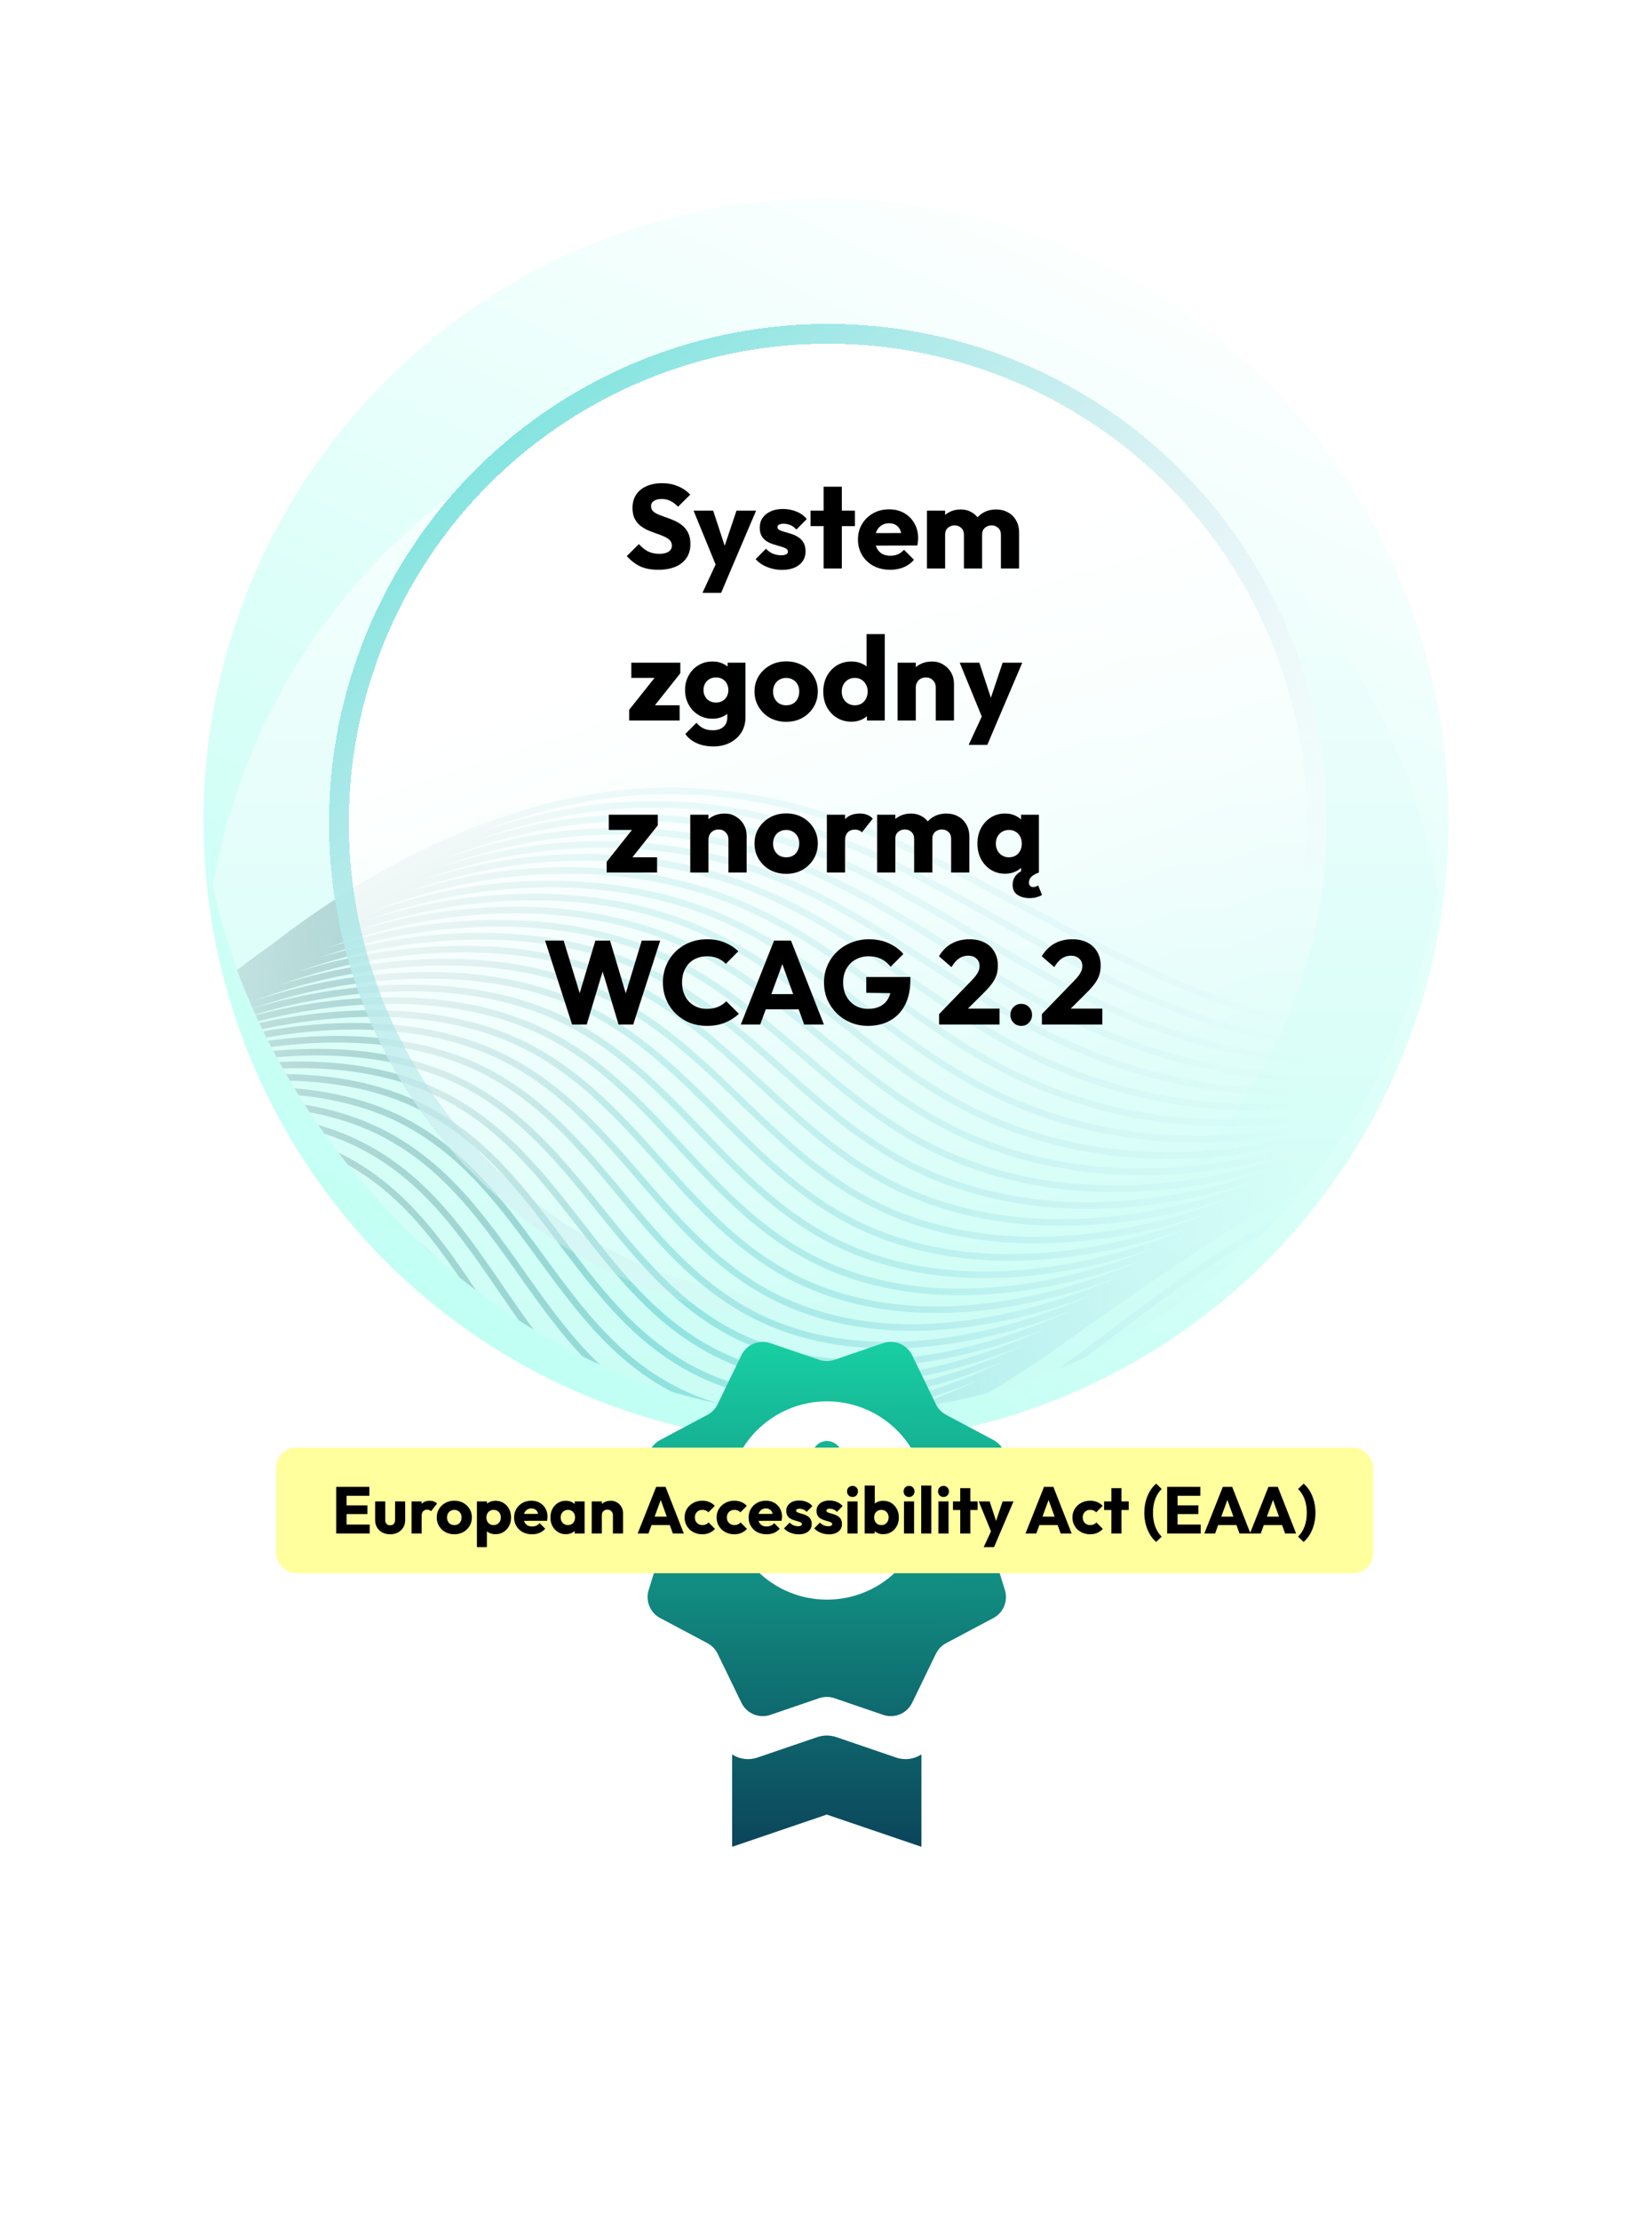
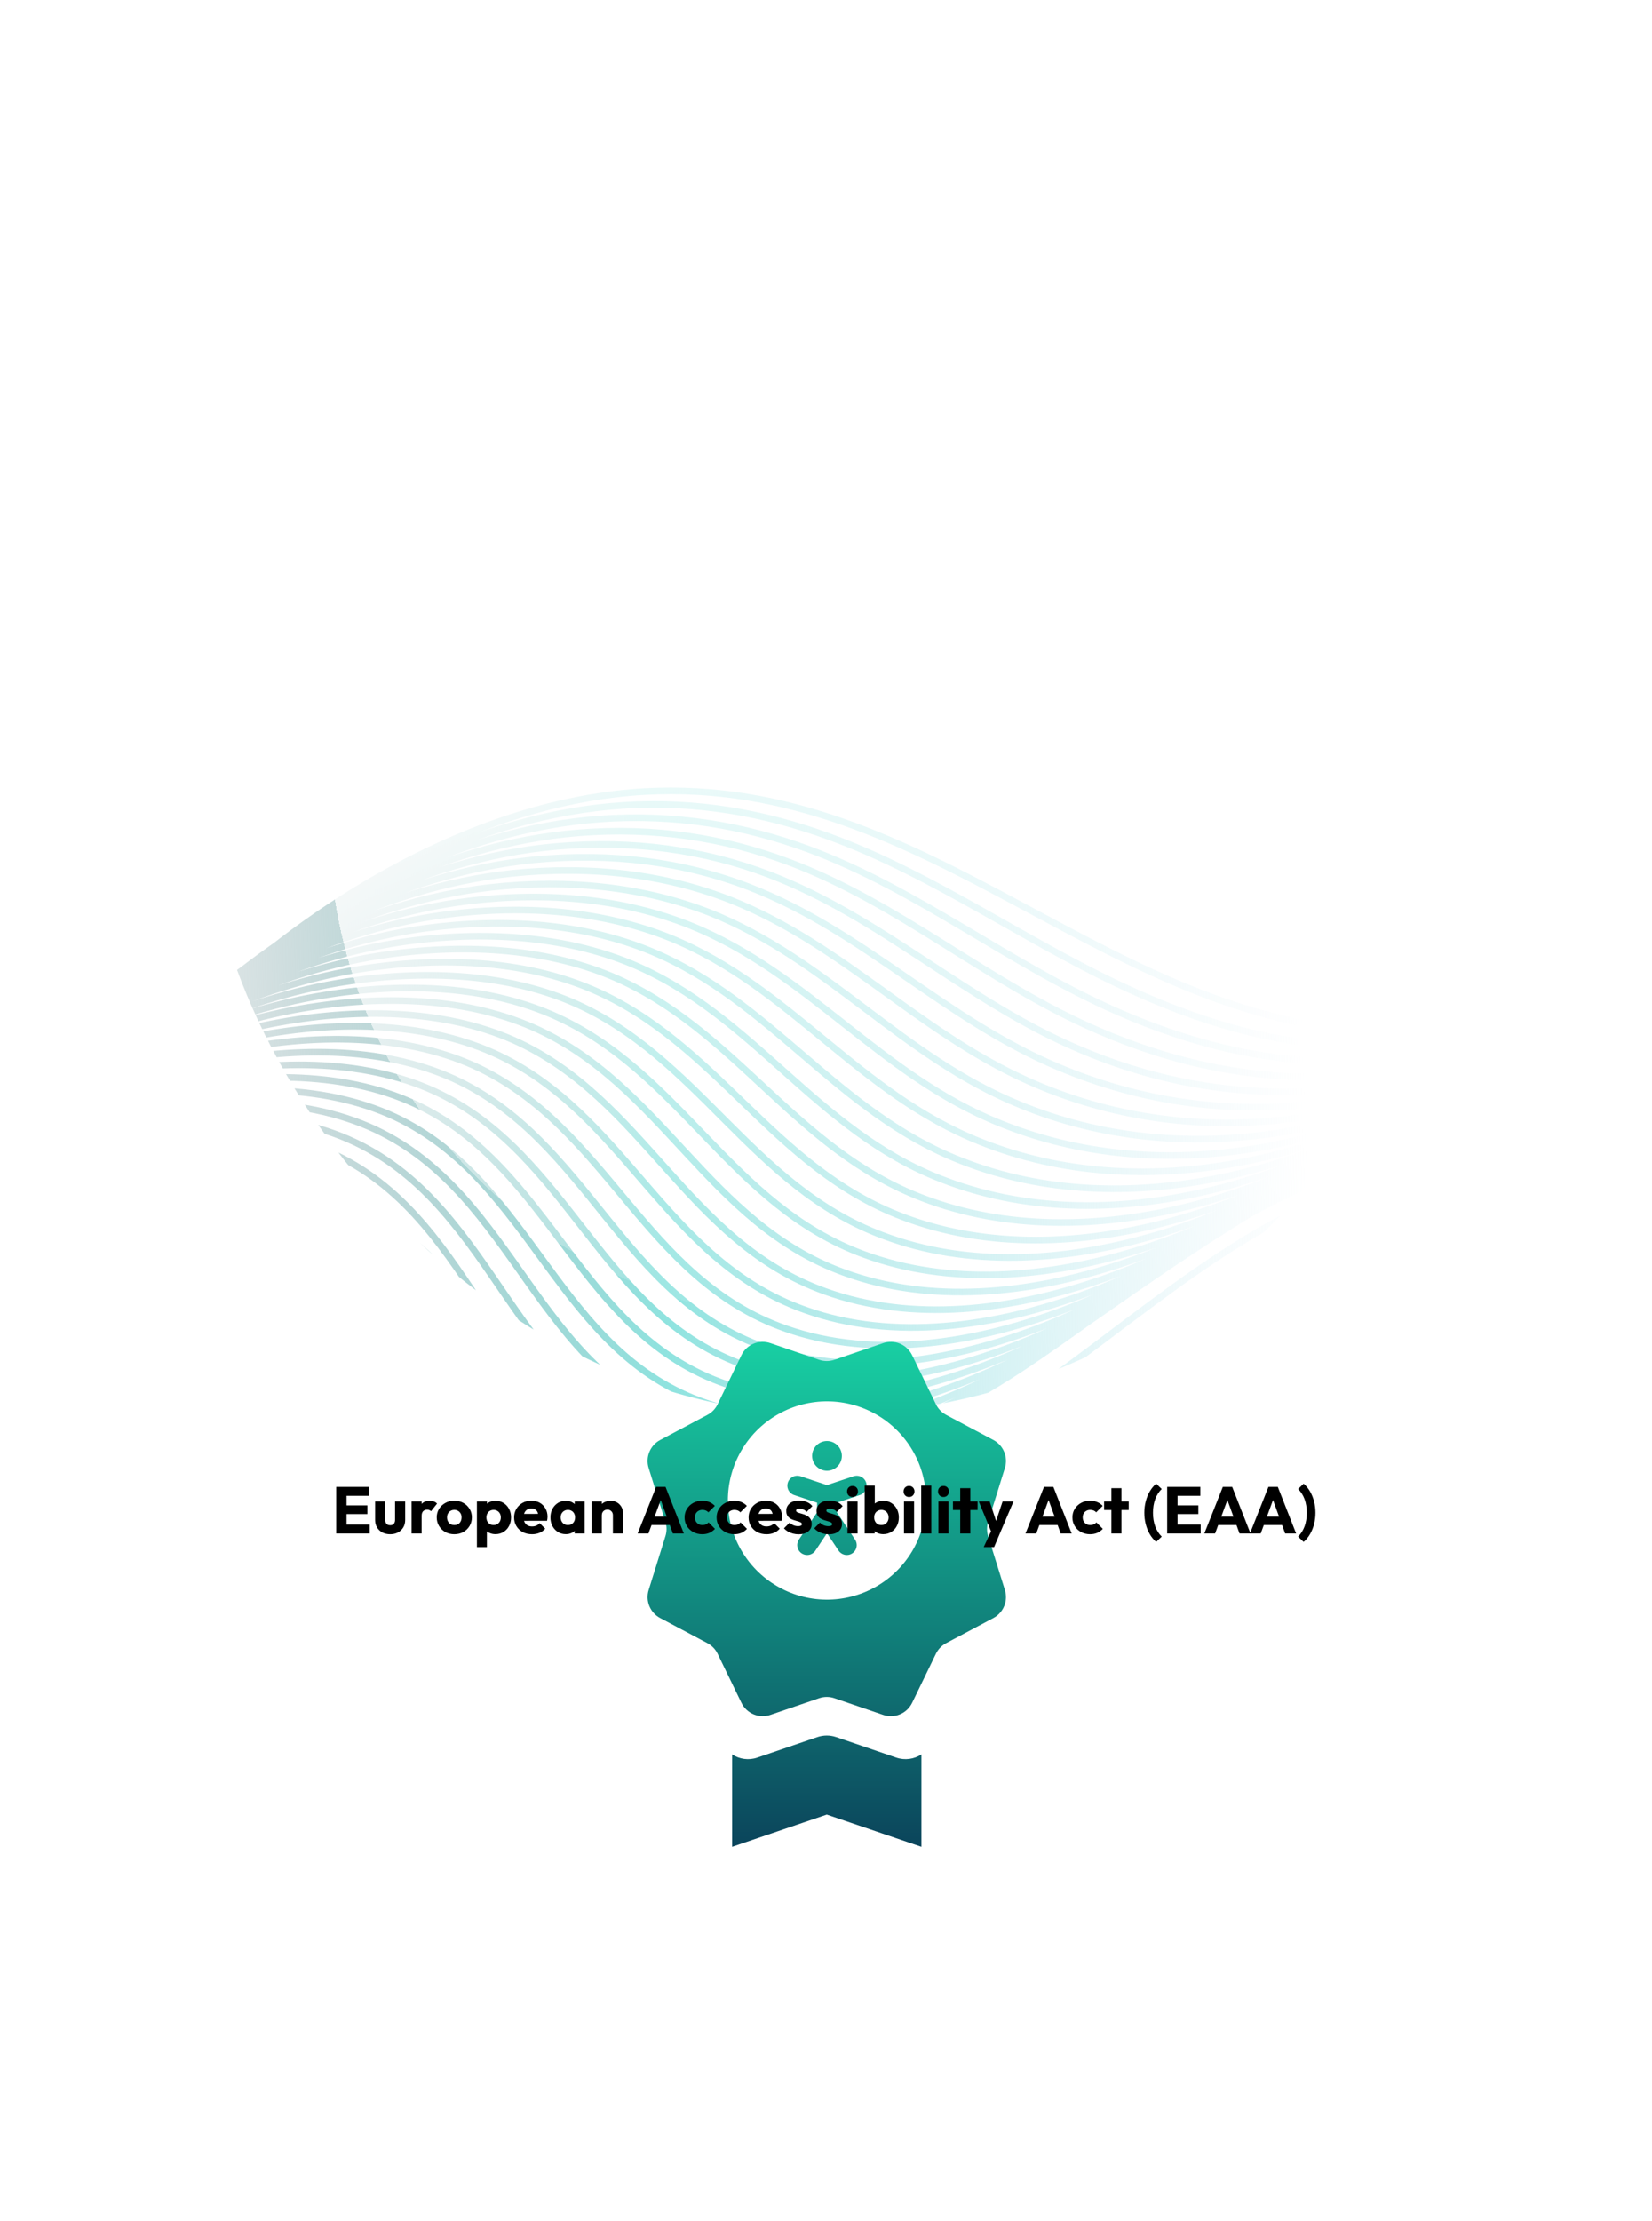
<svg xmlns="http://www.w3.org/2000/svg" width="250" height="336" viewBox="0 0 250 336" fill="none">
  <g filter="url(#filter0_d_3442_10052)">
-     <circle cx="125" cy="120.209" r="94.209" fill="url(#paint0_linear_3442_10052)" />
-   </g>
+     </g>
  <g clip-path="url(#clip0_3442_10052)">
    <g filter="url(#filter1_d_3442_10052)">
-       <path d="M124.791 26L132.983 26.358L141.113 27.428L149.12 29.203L156.94 31.669L164.517 34.807L171.791 38.594L178.707 43L185.213 47.992L191.259 53.532L196.799 59.578L201.791 66.084L206.197 73L209.983 80.274L213.122 87.85L215.588 95.671L217.362 103.677L218.433 111.807L218.791 120L218.433 128.193L217.362 136.323L215.588 144.329L213.122 152.15L209.983 159.726L206.197 167L201.791 173.916L196.799 180.422L191.259 186.468L185.213 192.008L178.707 197L171.791 201.406L164.517 205.193L156.94 208.331L149.12 210.797L141.113 212.572L132.983 213.642L124.791 214L116.598 213.642L108.468 212.572L100.462 210.797L92.641 208.331L85.064 205.193L77.79 201.406L70.874 197L64.368 192.008L58.322 186.468L52.782 180.422L47.79 173.916L43.384 167L39.598 159.726L36.459 152.15L33.993 144.329L32.219 136.323L31.148 128.193L30.791 120L31.148 111.807L32.219 103.677L33.993 95.671L36.459 87.85L39.598 80.274L43.384 73L47.79 66.084L52.782 59.578L58.322 53.532L64.368 47.992L70.874 43L77.79 38.594L85.064 34.807L92.641 31.669L100.462 29.203L108.468 27.428L116.598 26.358L124.791 26Z" fill="url(#paint1_linear_3442_10052)" />
-     </g>
+       </g>
    <path d="M1.632 461.376C12.403 423.482 54.714 388.96 98.226 382.489C118.839 379.428 140.033 381.83 159.638 372.919C180.871 363.232 194.239 342.736 200.787 323.324C207.335 303.912 208.962 284.268 216.247 264.933C223.531 245.599 238.564 225.412 260.417 217.508C275.722 211.967 291.724 213.362 307.222 208.984C328.494 202.978 346.123 186.899 359.53 170.238C372.897 153.577 383.552 135.483 398.624 119.829C420.865 96.737 452.482 80.153 484.137 75M-2.165 453.395C5.894 426.815 29.18 401.94 57.465 387.1C69.283 380.901 82.03 376.445 94.894 374.469C107.757 372.493 120.854 372.686 133.524 371.253C141.273 370.4 148.828 368.928 156.151 365.945C168.744 360.791 178.585 351.957 186.141 341.457C191.139 334.521 195.014 326.888 197.881 319.372C201.562 309.646 203.925 299.689 206.405 289.77C208.73 280.509 211.132 271.21 214.852 262.027C218.068 254.123 222.562 246.103 228.297 238.896C236.433 228.706 247.05 220.182 259.836 215.803C268.283 212.936 276.884 212.122 285.525 211.309C292.615 210.65 299.667 209.991 306.641 208.248C319.272 205.032 330.625 198.484 340.66 190.347C347.518 184.806 353.756 178.53 359.336 172.098C367.511 162.682 374.718 152.686 382.506 142.883C387.776 136.258 393.239 129.671 399.438 123.471C408.427 114.444 418.734 106.307 429.854 99.449C446.825 88.91 465.617 81.277 484.37 77.596M-5.962 445.452C2.562 419.027 25.887 394.268 54.133 379.312C65.95 373.035 78.62 368.502 91.523 366.448C104.387 364.395 117.599 364.511 130.23 363.387C137.979 362.69 145.457 361.566 152.664 358.97C165.102 354.476 174.788 346.533 182.615 336.653C187.768 330.143 191.836 322.781 194.936 315.458C198.927 306.004 201.562 296.279 204.313 286.515C206.87 277.41 209.505 268.227 213.418 259.199C216.789 251.411 221.439 243.507 227.328 236.455C235.697 226.497 246.43 218.283 259.255 214.176C267.74 211.464 276.381 210.766 284.982 210.146C292.073 209.643 299.124 209.139 306.099 207.55C318.73 204.722 330.083 198.716 340.234 191.122C347.131 185.93 353.485 180.079 359.181 173.996C367.55 165.123 374.989 155.553 383.01 146.06C388.434 139.629 394.052 133.235 400.291 127.114C409.396 118.241 419.78 110.104 430.861 103.13C447.793 92.436 466.236 84.415 484.718 80.192M-9.76 437.47C-0.732 411.161 22.632 386.557 50.801 371.485C62.579 365.17 75.249 360.52 88.152 358.389C101.054 356.258 114.305 356.336 126.898 355.522C134.686 355.018 142.048 354.204 149.138 351.996C161.382 348.16 170.991 341.147 179.089 331.809C184.397 325.687 188.659 318.597 191.991 311.506C196.253 302.362 199.237 292.792 202.182 283.183C205.01 274.194 207.839 265.166 211.946 256.254C215.51 248.544 220.315 240.833 226.321 233.937C234.883 224.211 245.771 216.346 258.635 212.471C267.12 209.953 275.799 209.372 284.401 208.868C291.491 208.48 298.543 208.132 305.479 206.776C318.071 204.335 329.501 198.871 339.692 191.858C346.666 187.054 353.098 181.591 358.948 175.856C367.473 167.487 375.183 158.382 383.436 149.199C389.015 142.999 394.75 136.761 401.065 130.717C410.326 121.96 420.748 113.862 431.752 106.811C448.607 95.962 466.779 87.515 484.912 82.788M-13.557 429.488C-4.064 403.296 19.339 378.847 47.507 363.659C59.286 357.304 71.917 352.577 84.859 350.369C97.761 348.16 111.128 348.238 123.643 347.656C131.431 347.308 138.716 346.804 145.69 344.983C157.74 341.844 167.271 335.723 175.602 326.966C181.065 321.27 185.56 314.451 189.086 307.515C193.619 298.643 196.874 289.266 200.128 279.851C203.15 271.017 206.25 262.066 210.551 253.348C214.271 245.754 219.23 238.16 225.391 231.457C234.147 221.964 245.19 214.409 258.092 210.766C266.617 208.403 275.296 207.977 283.859 207.628C290.949 207.357 297.962 207.202 304.898 206.039C317.49 203.986 328.92 199.065 339.227 192.594C346.24 188.177 352.788 183.102 358.794 177.716C367.511 169.889 375.416 161.21 383.901 152.337C389.597 146.332 395.486 140.248 401.918 134.359C411.333 125.757 421.795 117.621 432.721 110.491C449.537 99.449 467.399 90.653 485.222 85.384M-17.354 421.506C-7.396 395.43 16.045 371.137 44.175 355.832C55.915 349.439 68.546 344.595 81.487 342.309C94.429 340.023 107.835 340.062 120.311 339.791C128.099 339.636 135.306 339.442 142.203 338.009C154.098 335.529 163.474 330.298 172.115 322.161C177.694 316.853 182.421 310.344 186.18 303.602C191.023 295.039 194.587 285.818 198.075 276.596C201.368 267.917 204.661 259.083 209.156 250.481C213.069 243.003 218.184 235.525 224.461 228.977C233.45 219.717 244.609 212.471 257.55 209.1C266.113 206.892 274.792 206.621 283.355 206.427C290.445 206.311 297.458 206.272 304.394 205.342C316.948 203.676 328.416 199.298 338.8 193.369C345.891 189.34 352.517 184.652 358.638 179.615C367.55 172.292 375.687 164.077 384.405 155.514C390.255 149.741 396.261 143.813 402.77 138.001C412.341 129.516 422.841 121.418 433.69 114.211C450.428 103.013 467.98 93.831 485.532 88.019M-21.19 413.563C-10.767 387.642 12.713 363.465 40.843 348.044C52.583 341.612 65.137 336.652 78.117 334.328C91.058 332.003 104.58 331.77 116.979 331.964C124.767 332.119 131.896 332.119 138.677 331.073C150.378 329.252 159.638 324.951 168.55 317.357C174.284 312.475 179.205 306.198 183.196 299.689C188.311 291.436 192.185 282.408 195.905 273.303C199.431 264.778 202.957 256.061 207.684 247.614C211.791 240.252 217.021 232.89 223.453 226.536C232.636 217.469 243.95 210.573 256.93 207.473C265.532 205.458 274.211 205.226 282.774 205.264C289.864 205.303 296.877 205.381 303.774 204.644C316.328 203.327 327.797 199.53 338.297 194.183C345.426 190.541 352.207 186.24 358.445 181.552C367.511 174.732 375.919 166.983 384.87 158.769C390.875 153.228 396.997 147.416 403.584 141.721C413.27 133.352 423.848 125.254 434.62 117.969C451.319 106.578 468.561 97.008 485.764 90.692M-24.987 405.582C-14.099 379.777 9.459 355.754 37.511 340.217C49.212 333.746 61.766 328.671 74.784 326.268C87.764 323.866 101.364 323.789 113.686 324.099C121.512 324.292 128.487 324.757 135.19 324.06C146.697 322.898 155.841 319.527 165.024 312.514C170.914 308.019 175.989 302.052 180.29 295.737C185.676 287.755 189.86 278.921 193.851 270.009C197.61 261.601 201.407 253.038 206.289 244.708C210.551 237.424 215.937 230.217 222.523 224.018C231.9 215.183 243.369 208.597 256.388 205.729C265.028 203.87 273.746 203.831 282.27 203.986C289.36 204.102 296.335 204.412 303.232 203.87C315.747 202.94 327.254 199.685 337.832 194.88C345 191.626 351.897 187.712 358.29 183.373C367.55 177.096 376.152 169.773 385.335 161.869C391.495 156.522 397.733 150.904 404.398 145.324C414.239 137.11 424.856 129.012 435.549 121.65C452.21 110.104 469.142 100.146 486.036 93.288M-28.784 397.6C-17.392 371.912 6.165 348.083 34.179 332.352C45.841 325.804 58.395 320.689 71.414 318.171C84.432 315.691 98.071 315.575 110.353 316.195C118.18 316.582 125.077 317.318 131.664 317.047C143.016 316.582 152.005 314.102 161.498 307.632C167.504 303.563 172.812 297.829 177.345 291.746C183.002 284.074 187.497 275.395 191.759 266.677C195.789 258.424 199.779 249.977 204.855 241.802C209.311 234.634 214.852 227.582 221.555 221.538C231.164 212.936 242.788 206.659 255.806 204.063C264.485 202.359 273.203 202.436 281.689 202.785C288.779 203.056 295.754 203.482 302.612 203.172C315.127 202.591 326.595 199.918 337.328 195.655C344.574 192.788 351.548 189.262 358.057 185.233C367.473 179.46 376.345 172.602 385.761 165.007C392.076 159.893 398.431 154.391 405.211 148.928C415.169 140.83 425.824 132.771 436.479 125.293C453.063 113.591 469.685 103.246 486.268 95.807M-32.581 389.618C-20.725 364.046 2.872 340.372 30.885 324.525C42.548 317.938 55.063 312.707 68.082 310.15C81.1 307.593 94.855 307.477 107.06 308.329C114.887 308.871 121.706 309.956 128.177 310.073C139.336 310.266 148.208 308.678 157.972 302.827C164.094 299.146 169.635 293.722 174.401 287.794C180.329 280.393 185.133 271.908 189.667 263.345C193.929 255.247 198.152 246.916 203.422 238.896C208.071 231.844 213.728 224.909 220.586 219.058C230.389 210.689 242.168 204.722 255.225 202.358C263.904 200.809 272.661 201.041 281.146 201.506C288.237 201.893 295.211 202.475 302.069 202.397C314.584 202.203 326.053 200.072 336.863 196.353C344.147 193.873 351.199 190.735 357.902 187.054C367.511 181.823 376.617 175.391 386.226 168.107C392.696 163.186 399.206 157.878 406.025 152.492C416.138 144.549 426.832 136.451 437.448 128.935C453.993 117.039 470.305 106.307 486.578 98.364M-36.378 381.637C-24.057 356.219 -0.422 332.662 27.553 316.698C39.177 310.073 51.653 304.726 64.749 302.091C77.807 299.456 91.6 299.301 103.767 300.464C111.593 301.2 118.335 302.595 124.728 303.06C135.732 303.912 144.411 303.253 154.485 297.984C160.723 294.729 166.497 289.537 171.495 283.841C177.694 276.751 182.809 268.421 187.574 260.051C192.108 252.108 196.525 243.894 201.988 235.99C206.792 229.054 212.604 222.235 219.617 216.539C229.614 208.364 241.548 202.746 254.605 200.654C263.323 199.259 272.08 199.646 280.565 200.266C287.656 200.809 294.591 201.545 301.449 201.622C313.925 201.816 325.433 200.227 336.359 197.089C343.683 194.958 350.851 192.246 357.709 188.913C367.473 184.186 376.81 178.22 386.691 171.284C393.316 166.596 399.942 161.443 406.839 156.134C417.106 148.308 427.878 140.248 438.378 132.615C454.884 120.604 470.886 109.445 486.811 100.96M-40.175 373.694C-27.389 348.393 -3.715 324.99 24.26 308.91C35.883 302.246 48.321 296.821 61.417 294.109C74.475 291.397 88.384 291.242 100.473 292.637C108.339 293.567 114.964 295.233 121.241 296.124C132.051 297.635 140.614 297.868 150.998 293.179C157.391 290.312 163.358 285.43 168.589 279.928C175.059 273.109 180.523 265.011 185.521 256.758C190.287 248.931 194.936 240.833 200.593 233.123C205.591 226.304 211.558 219.639 218.688 214.099C228.917 206.156 240.967 200.847 254.063 199.026C262.819 197.825 271.576 198.29 280.061 199.104C287.152 199.763 294.087 200.654 300.907 200.964C313.383 201.545 324.891 200.499 335.895 197.903C343.295 196.159 350.541 193.796 357.554 190.851C367.511 186.628 377.082 181.126 387.194 174.5C393.936 170.044 400.717 165.007 407.73 159.854C418.153 152.144 428.924 144.123 439.385 136.374C455.853 124.169 471.506 112.661 487.159 103.633M-43.972 365.712C-30.721 340.527 -6.97 317.279 20.927 301.083C32.513 294.38 44.95 288.84 58.046 286.05C71.142 283.26 85.13 283.066 97.141 284.771C105.007 285.895 111.555 287.871 117.715 289.111C128.332 291.281 136.74 292.443 147.434 288.336C153.943 285.856 160.103 281.245 165.605 275.976C172.347 269.467 178.12 261.524 183.39 253.464C188.388 245.793 193.309 237.811 199.121 230.217C204.313 223.475 210.396 216.966 217.68 211.58C228.103 203.869 240.308 198.871 253.443 197.283C262.238 196.236 271.034 196.856 279.48 197.825C286.571 198.639 293.506 199.685 300.287 200.189C312.724 201.118 324.271 200.615 335.391 198.6C342.83 197.244 350.192 195.268 357.321 192.672C367.434 188.991 377.275 183.915 387.582 177.6C394.479 173.338 401.375 168.494 408.466 163.419C419.005 155.863 429.854 147.843 440.238 140.016C456.627 127.656 472.01 115.722 487.314 106.191M-47.769 357.73C-34.053 332.7 -10.263 309.569 17.595 293.257C29.18 286.515 41.579 280.858 54.714 277.991C67.81 275.124 81.875 274.93 93.848 276.906C101.713 278.185 108.184 280.509 114.228 282.137C124.689 285.004 132.904 287.019 143.946 283.532C150.572 281.439 156.965 277.139 162.699 272.024C169.712 265.786 175.796 258.037 181.298 250.171C186.567 242.654 191.681 234.789 197.726 227.35C203.073 220.724 209.35 214.331 216.75 209.139C227.405 201.661 239.727 196.973 252.9 195.655C261.734 194.764 270.53 195.539 278.938 196.663C286.028 197.593 292.964 198.794 299.744 199.53C312.182 200.847 323.728 200.886 334.926 199.414C342.404 198.445 349.882 196.857 357.166 194.609C367.434 191.432 377.508 186.821 388.086 180.816C395.137 176.786 402.15 172.059 409.318 167.1C420.012 159.66 430.9 151.64 441.206 143.736C457.557 131.221 472.63 118.899 487.624 108.825M-51.605 349.749C-37.386 324.835 -13.595 301.858 14.263 285.43C25.809 278.611 38.169 272.876 51.343 269.97C64.478 267.026 78.62 266.793 90.515 269.04C98.381 270.513 104.774 273.109 110.702 275.162C120.97 278.688 129.029 281.594 140.382 278.688C147.123 276.983 153.749 272.954 159.755 268.072C167.039 262.144 173.432 254.549 179.205 246.839C184.707 239.477 190.054 231.728 196.292 224.405C201.833 217.896 208.226 211.619 215.782 206.62C226.631 199.375 239.107 194.997 252.319 193.95C261.192 193.253 269.987 194.105 278.395 195.384C285.486 196.469 292.383 197.825 299.163 198.755C311.601 200.46 323.108 201.041 334.461 200.15C342.016 199.569 349.572 198.368 357.011 196.469C367.434 193.796 377.779 189.65 388.589 183.954C395.796 180.118 402.964 175.585 410.171 170.703C421.02 163.419 431.946 155.398 442.175 147.416C458.487 134.708 473.211 122.038 487.896 111.383M-55.402 341.767C-40.718 316.969 -16.889 294.148 10.931 277.603C22.439 270.745 34.798 264.933 47.972 261.911C61.146 258.928 75.366 258.657 87.222 261.175C95.126 262.841 101.403 265.747 107.254 268.149C117.328 272.334 125.232 276.092 136.894 273.845C143.753 272.528 150.572 268.808 156.849 264.12C164.404 258.463 171.146 251.101 177.152 243.546C182.925 236.339 188.466 228.706 194.897 221.538C200.632 215.145 207.18 209.023 214.852 204.141C225.933 197.128 238.526 193.059 251.777 192.246C260.65 191.703 269.484 192.711 277.892 194.144C284.982 195.345 291.879 196.856 298.621 197.98C311.019 200.072 322.566 201.196 333.996 200.847C341.59 200.615 349.262 199.84 356.817 198.29C367.434 196.12 378.012 192.439 389.015 187.092C396.377 183.489 403.661 179.111 410.984 174.345C421.988 167.177 432.953 159.195 443.105 151.097C459.34 138.234 473.792 125.137 488.167 113.979M-59.2 333.824C-44.05 309.143 -20.143 286.476 7.599 269.816C19.106 262.919 31.427 256.991 44.601 253.93C57.775 250.869 72.072 250.597 83.89 253.348C91.794 255.208 97.993 258.424 103.728 261.214C113.647 266.057 121.396 270.707 133.369 269.041C140.343 268.072 147.395 264.662 153.904 260.206C161.731 254.821 168.783 247.653 175.059 240.252C181.065 233.162 186.877 225.684 193.464 218.671C199.392 212.394 206.056 206.388 213.844 201.7C225.119 194.919 237.867 191.161 251.157 190.618C260.068 190.231 268.902 191.393 277.31 192.982C284.401 194.338 291.298 196.004 298.04 197.322C310.438 199.801 321.985 201.429 333.531 201.661C341.164 201.816 348.952 201.39 356.662 200.227C367.434 198.561 378.244 195.345 389.519 190.308C397.036 186.938 404.436 182.675 411.837 178.026C422.957 171.013 434 162.992 444.112 154.856C460.308 141.798 474.451 128.353 488.477 116.652M-62.997 325.842C-47.382 301.316 -23.437 278.766 4.305 261.989C15.774 255.053 28.096 249.009 41.308 245.87C54.52 242.732 68.895 242.422 80.635 245.483C88.539 247.536 94.661 251.023 100.279 254.239C110.005 259.741 117.599 265.243 129.881 264.236C136.972 263.655 144.218 260.516 150.998 256.254C159.096 251.178 166.458 244.165 172.967 236.959C179.244 230.023 185.25 222.661 192.03 215.764C198.113 209.565 204.971 203.714 212.876 199.181C224.383 192.633 237.286 189.223 250.576 188.913C259.526 188.72 268.36 189.998 276.729 191.742C283.82 193.214 290.678 195.035 297.42 196.585C309.78 199.414 321.365 201.622 332.989 202.436C340.699 202.978 348.526 202.94 356.43 202.126C367.356 200.963 378.438 198.213 389.945 193.485C397.617 190.308 405.134 186.24 412.612 181.668C423.887 174.81 434.93 166.751 445.004 158.536C461.122 145.285 474.954 131.492 488.709 119.248M-66.794 317.861C-50.714 293.45 -26.73 271.055 0.973 254.162C12.442 247.188 24.724 241.066 37.937 237.811C51.149 234.595 65.602 234.285 77.303 237.579C85.207 239.826 91.213 243.623 96.754 247.188C106.324 253.387 113.724 259.703 126.356 259.354C133.562 259.16 141.04 256.332 148.053 252.263C156.384 247.459 164.094 240.678 170.875 233.626C177.384 226.846 183.622 219.6 190.597 212.859C196.873 206.775 203.848 201.08 211.907 196.701C223.608 190.347 236.666 187.286 249.994 187.209C258.983 187.17 267.856 188.565 276.187 190.502C283.277 192.129 290.135 194.067 296.838 195.849C309.198 199.065 320.783 201.816 332.524 203.172C340.273 204.063 348.216 204.451 356.236 203.947C367.356 203.288 378.67 201.002 390.372 196.585C398.198 193.64 405.831 189.727 413.425 185.271C424.856 178.53 435.937 170.509 445.933 162.217C461.974 148.811 475.535 134.591 488.98 121.844M-70.591 309.879C-54.008 285.585 -30.024 263.345 -2.32 246.335C9.11 239.283 21.354 233.084 34.605 229.791C47.856 226.497 62.386 226.187 74.01 229.752C81.953 232.193 87.842 236.3 93.266 240.252C102.643 247.11 109.888 254.898 122.83 254.549C130.153 254.356 137.863 252.186 145.109 248.35C153.71 243.817 161.77 237.23 168.783 230.333C175.524 223.708 182.034 216.578 189.202 209.953C195.672 203.986 202.802 198.406 210.977 194.222C222.911 188.1 236.085 185.388 249.413 185.543C258.441 185.698 267.314 187.209 275.644 189.262C282.735 191.006 289.593 193.137 296.257 195.074C308.579 198.716 320.164 201.932 332.02 203.87C339.808 205.148 347.867 205.884 356.043 205.768C367.318 205.613 378.864 203.792 390.837 199.685C398.779 196.934 406.606 193.176 414.239 188.836C425.824 182.249 436.944 174.19 446.863 165.821C462.866 152.221 476.117 137.652 489.213 124.363M-74.388 301.936C-57.34 277.758 -33.317 255.712 -5.652 238.547C5.778 231.457 17.983 225.141 31.273 221.77C44.562 218.399 59.131 218.089 70.716 221.925C78.659 224.56 84.471 228.938 89.818 233.316C99.001 240.833 106.13 248.854 119.342 249.784C126.782 250.287 134.686 248.079 142.203 244.475C151.076 240.213 159.445 233.82 166.69 227.117C173.703 220.646 180.406 213.633 187.768 207.163C194.432 201.312 201.678 195.888 210.008 191.819C222.136 185.969 235.465 183.528 248.832 183.915C257.899 184.225 266.771 185.891 275.102 188.1C282.192 189.998 289.012 192.284 295.715 194.415C308.036 198.406 319.621 202.203 331.594 204.683C339.42 206.31 347.596 207.473 355.926 207.705C367.356 208.054 379.174 206.698 391.34 202.94C399.438 200.421 407.381 196.818 415.091 192.556C426.832 186.124 437.99 178.065 447.832 169.618C463.757 155.863 476.698 140.907 489.523 127.075M-78.224 293.954C-60.711 269.932 -36.611 248.001 -9.023 230.721C2.368 223.591 14.573 217.159 27.863 213.75C41.153 210.301 55.838 209.991 67.345 214.06C75.288 216.888 81.023 221.577 86.253 226.304C95.281 234.479 102.217 243.352 115.778 244.902C123.333 245.793 131.47 243.856 139.258 240.446C148.402 236.455 157.081 230.294 164.598 223.746C171.843 217.431 178.779 210.534 186.335 204.18C193.154 198.445 200.593 193.137 209.04 189.262C221.4 183.644 234.845 181.513 248.251 182.172C257.317 182.637 266.229 184.458 274.559 186.821C281.65 188.875 288.469 191.277 295.134 193.641C307.455 198.019 319.04 202.32 331.09 205.419C338.994 207.434 347.247 208.945 355.694 209.565C367.318 210.418 379.368 209.526 391.766 206.078C400.019 203.753 408.079 200.344 415.867 196.159C427.762 189.843 438.959 181.823 448.723 173.26C464.609 159.35 477.24 144.007 489.717 129.593M-82.021 285.973C-64.043 262.066 -39.904 240.291 -12.317 222.894C-0.925 215.726 11.241 209.217 24.531 205.691C37.859 202.165 52.583 201.816 64.052 206.194C71.995 209.217 77.652 214.215 82.766 219.329C91.6 228.163 98.42 237.85 112.252 240.097C119.962 241.337 128.254 239.71 136.313 236.533C145.69 232.813 154.756 226.846 162.506 220.453C170.022 214.292 177.19 207.512 184.901 201.312C191.914 195.694 199.469 190.541 208.071 186.783C220.625 181.397 234.225 179.576 247.67 180.506C256.775 181.164 265.687 183.102 273.978 185.62C281.069 187.79 287.888 190.386 294.514 192.943C306.796 197.709 318.42 202.552 330.586 206.194C338.529 208.597 346.898 210.495 355.5 211.464C367.279 212.82 379.561 212.394 392.231 209.255C400.639 207.163 408.815 203.908 416.719 199.84C428.73 193.679 439.966 185.62 449.692 177.019C465.539 162.915 477.86 147.184 490.026 132.267M-85.818 277.991C-67.375 254.201 -43.197 232.58 -15.649 215.028C-4.296 207.822 7.831 201.196 21.199 197.593C34.527 193.989 49.367 193.641 60.758 198.251C68.701 201.467 74.281 206.737 79.279 212.277C87.958 221.809 94.623 232.309 108.765 235.215C116.592 236.804 125.116 235.486 133.407 232.542C143.055 229.093 152.432 223.359 160.452 217.121C168.24 211.115 175.602 204.451 183.506 198.406C190.713 192.904 198.423 187.867 207.141 184.303C219.927 179.15 233.644 177.638 247.127 178.801C256.271 179.614 265.183 181.707 273.475 184.38C280.565 186.705 287.346 189.417 294.01 192.207C306.292 197.36 317.916 202.707 330.16 206.93C338.181 209.681 346.627 211.967 355.384 213.324C367.356 215.145 379.871 215.222 392.735 212.394C401.298 210.534 409.628 207.395 417.571 203.443C429.738 197.399 441.013 189.378 450.699 180.661C466.469 166.402 478.48 150.284 490.336 134.824M-89.615 270.009C-70.668 246.374 -46.491 224.87 -18.942 207.202C-7.628 199.956 4.499 193.214 17.866 189.572C31.234 185.93 46.112 185.543 57.465 190.425C65.408 193.834 70.91 199.414 75.831 205.303C84.316 215.493 90.864 226.846 105.278 230.372C113.221 232.348 121.977 231.302 130.501 228.59C140.42 225.412 150.107 219.872 158.36 213.789C166.38 207.938 173.974 201.39 182.072 195.462C189.473 190.076 197.3 185.155 206.173 181.784C219.152 176.825 233.024 175.662 246.546 177.096C255.729 178.065 264.679 180.273 272.932 183.102C280.023 185.543 286.803 188.449 293.429 191.393C305.672 196.934 317.335 202.785 329.695 207.628C337.754 210.728 346.317 213.44 355.229 215.145C367.356 217.469 380.142 217.973 393.239 215.493C401.957 213.827 410.403 210.883 418.424 207.008C430.745 201.119 442.059 193.059 451.668 184.303C467.399 169.85 479.1 153.383 490.646 137.381M-93.412 262.066C-74.001 238.547 -49.745 217.198 -22.274 199.414C-10.961 192.091 1.128 185.31 14.496 181.552C27.863 177.832 42.819 177.483 54.133 182.559C62.076 186.163 67.5 192.052 72.305 198.329C80.596 209.178 87.028 221.344 101.713 225.567C109.811 227.892 118.723 227.156 127.518 224.676C137.708 221.77 147.743 216.423 156.229 210.534C164.482 204.799 172.347 198.406 180.6 192.633C188.194 187.364 196.176 182.559 205.165 179.343C218.339 174.616 232.404 173.764 245.926 175.469C255.148 176.631 264.098 178.956 272.351 181.939C279.441 184.535 286.222 187.557 292.809 190.735C305.053 196.624 316.715 203.056 329.153 208.442C337.289 211.929 345.93 214.99 354.958 217.082C367.279 219.872 380.259 220.879 393.626 218.748C402.499 217.314 411.062 214.525 419.199 210.728C431.675 204.954 443.028 196.934 452.559 188.061C468.251 173.454 479.643 156.561 490.84 140.055M-97.21 254.085C-77.333 230.682 -53.039 209.488 -25.607 191.587C-14.332 184.225 -2.243 177.328 11.163 173.531C24.57 169.734 39.603 169.347 50.839 174.732C72.576 185.116 74.552 213.091 98.226 220.763C115.972 226.536 137.863 217.934 154.175 207.24C170.487 196.547 185.133 183.257 204.235 176.864C226.785 169.308 251.506 172.95 271.808 180.699C292.111 188.449 309.392 200.034 328.688 209.178C347.983 218.283 370.572 225.064 394.091 221.848C416.951 218.748 437.874 206.504 453.489 191.703C469.104 176.902 480.185 159.66 491.111 142.612M-93.761 251.953C-74.156 228.783 -50.249 207.783 -23.243 189.921C-11.697 182.288 0.741 175.236 14.457 171.478C27.785 167.836 42.625 167.526 53.784 172.834C75.288 183.063 77.768 210.301 101.132 217.973C115.352 222.661 132.167 218.244 146.736 210.921C150.184 209.178 153.517 207.279 156.655 205.303C172.928 194.997 187.536 181.978 206.482 175.585C219.346 171.245 232.869 170.432 245.887 171.904C255.458 172.989 264.718 175.275 273.242 178.336C293.351 185.504 310.554 196.353 329.695 205.032C335.197 207.512 340.97 209.798 346.937 211.774C361.816 216.656 377.973 219.407 394.556 217.353C397.501 217.005 400.407 216.462 403.274 215.842C422.492 211.503 439.966 201.119 453.644 188.681C469.259 174.423 480.572 157.529 491.421 140.636M-90.274 249.822C-70.94 226.846 -47.421 206.039 -20.841 188.255C-9.062 180.351 3.763 173.105 17.828 169.424C31.079 165.937 45.725 165.666 56.845 170.897C78.155 180.932 81.139 207.512 104.154 215.145C118.219 219.833 134.841 215.765 149.332 208.713C152.78 207.047 156.074 205.226 159.212 203.288C175.408 193.331 190.015 180.661 208.769 174.229C221.477 169.851 234.845 168.882 247.708 170.083C257.124 170.974 266.307 173.028 274.753 175.817C294.63 182.365 311.756 192.517 330.78 200.692C336.243 203.017 341.978 205.226 347.906 207.086C362.746 211.735 378.709 214.525 395.137 212.626C398.043 212.316 400.91 211.813 403.739 211.231C422.725 207.202 440.16 197.399 453.876 185.388C469.53 171.672 481.076 155.088 491.809 138.35M-86.826 247.653C-67.762 224.909 -44.67 204.257 -18.516 186.55C-6.505 178.413 6.746 170.974 21.082 167.332C34.256 164 48.708 163.806 59.751 168.959C80.829 178.84 84.316 204.683 107.06 212.316C121.009 217.004 137.398 213.246 151.851 206.543C155.26 204.954 158.554 203.172 161.692 201.312C177.81 191.703 192.456 179.343 210.977 172.911C223.57 168.533 236.743 167.409 249.452 168.339C258.751 169.037 267.818 170.858 276.187 173.376C295.87 179.343 312.918 188.759 331.749 196.469C337.212 198.678 342.869 200.731 348.758 202.513C363.521 206.931 379.329 209.72 395.564 208.054C398.431 207.783 401.298 207.357 404.088 206.776C422.88 203.056 440.199 193.834 453.993 182.249C469.685 169.076 481.425 152.841 492.08 136.258M-83.338 245.522C-64.546 223.01 -41.841 202.513 -16.114 184.845C-3.831 176.437 9.768 168.804 24.453 165.24C37.55 162.062 51.808 161.907 62.773 166.983C83.657 176.67 87.609 201.855 110.043 209.449C123.876 214.137 140.033 210.728 154.446 204.296C157.856 202.785 161.15 201.08 164.249 199.297C180.29 190.037 194.936 177.987 213.263 171.517C225.701 167.138 238.719 165.821 251.273 166.48C260.456 166.983 269.406 168.572 277.659 170.819C297.11 176.166 314.08 184.923 332.795 192.091C338.219 194.144 343.876 196.082 349.688 197.786C364.373 202.01 380.026 204.761 396.067 203.288C398.934 203.017 401.724 202.668 404.514 202.165C423.112 198.794 440.315 190.115 454.186 178.956C469.879 166.286 481.851 150.439 492.429 134.01M-79.89 243.391C-61.369 221.073 -39.09 200.77 -13.75 183.179C-1.235 174.5 12.752 166.673 27.785 163.186C40.804 160.164 54.869 160.086 65.757 165.085C86.447 174.616 90.864 199.065 113.027 206.659C126.704 211.386 142.706 208.248 157.042 202.126C160.413 200.654 163.707 199.065 166.806 197.321C182.809 188.449 197.416 176.67 215.588 170.199C227.909 165.821 240.734 164.31 253.133 164.736C262.161 165.046 270.995 166.402 279.209 168.378C298.466 173.066 315.32 181.203 333.918 187.867C339.304 189.805 344.922 191.626 350.695 193.214C365.303 197.244 380.84 199.956 396.687 198.716C399.516 198.484 402.305 198.174 405.056 197.709C423.422 194.648 440.548 186.55 454.458 175.779C470.188 163.651 482.394 148.153 492.855 131.879M-76.442 241.26C-58.192 219.174 -36.301 198.988 -11.426 181.513C1.322 172.524 15.697 164.581 31.04 161.133C43.981 158.227 57.814 158.265 68.663 163.186C89.121 172.524 94.041 196.314 115.894 203.87C129.455 208.597 145.225 205.807 159.484 199.995C162.854 198.6 166.109 197.05 169.209 195.423C185.133 186.899 199.741 175.43 217.719 168.959C229.885 164.581 242.555 162.915 254.76 163.07C263.672 163.225 272.39 164.31 280.526 166.053C299.589 170.16 316.367 177.561 334.81 183.76C340.157 185.543 345.736 187.247 351.47 188.759C366 192.556 381.382 195.268 397.036 194.222C399.826 194.028 402.615 193.757 405.328 193.369C423.5 190.657 440.47 183.102 454.496 172.756C470.227 161.133 482.665 145.983 493.049 129.903M-72.954 239.129C-54.976 217.237 -33.511 197.244 -9.023 179.808C3.995 170.548 18.719 162.411 34.411 159.04C47.275 156.289 60.913 156.367 71.724 161.21C91.988 170.393 97.374 193.447 118.916 201.002C132.361 205.729 147.898 203.288 162.118 197.748C165.45 196.43 168.705 194.958 171.805 193.369C187.652 185.194 202.259 174.035 220.044 167.564C232.055 163.186 244.57 161.326 256.62 161.21C265.415 161.171 274.017 162.024 282.076 163.496C300.907 166.983 317.645 173.686 335.933 179.382C341.242 181.048 346.782 182.637 352.478 184.032C366.93 187.635 382.157 190.308 397.617 189.456C400.368 189.301 403.119 189.069 405.831 188.72C423.809 186.356 440.664 179.343 454.768 169.424C470.498 158.343 483.169 143.542 493.475 127.617M-69.506 236.959C-51.799 215.3 -30.76 195.423 -6.66 178.103C6.591 168.572 21.702 160.241 37.705 156.948C50.491 154.313 63.936 154.507 74.668 159.273C94.7 168.262 100.589 190.657 121.861 198.174C135.151 202.94 150.533 200.809 164.675 195.578C168.008 194.338 171.224 192.943 174.323 191.393C190.132 183.605 204.7 172.718 222.291 166.208C234.186 161.83 246.507 159.777 258.402 159.428C267.043 159.157 275.567 159.777 283.51 161.016C302.147 163.884 318.769 169.889 336.941 175.12C342.249 176.631 347.712 178.103 353.369 179.421C367.744 182.792 382.816 185.465 398.121 184.845C400.872 184.729 403.584 184.535 406.257 184.225C424.042 182.172 440.78 175.74 454.961 166.247C470.692 155.708 483.595 141.256 493.824 125.486M-66.019 234.828C-48.583 213.401 -27.97 193.641 -4.258 176.437C9.226 166.635 24.724 158.11 41.075 154.895C53.784 152.415 67.035 152.647 77.691 157.336C97.528 166.17 103.883 187.829 124.844 195.345C138.018 200.111 153.168 198.329 167.271 193.369C170.565 192.207 173.781 190.851 176.88 189.417C192.611 181.978 207.18 171.4 224.577 164.891C236.317 160.513 248.483 158.265 260.223 157.684C268.748 157.258 277.155 157.607 285.021 158.575C303.425 160.823 320.009 166.131 337.987 170.858C343.256 172.253 348.719 173.57 354.299 174.81C368.635 177.948 383.513 180.622 398.624 180.196C401.337 180.118 404.01 179.963 406.684 179.731C424.236 177.987 440.896 172.137 455.155 163.07C470.925 153.035 484.06 138.931 494.134 123.355M-62.571 232.697C-45.406 211.464 -25.219 191.858 -1.933 174.733C11.783 164.659 27.708 155.941 44.369 152.802C56.961 150.439 70.057 150.787 80.635 155.398C100.279 164.039 107.099 185.039 127.75 192.517C140.808 197.283 155.725 195.849 169.79 191.161C173.083 190.076 176.299 188.797 179.36 187.403C195.014 180.312 209.582 170.044 226.824 163.535C238.448 159.118 250.421 156.754 261.967 155.863C270.375 155.243 278.628 155.359 286.454 156.096C304.665 157.762 321.132 162.334 338.994 166.596C344.225 167.836 349.649 169.076 355.229 170.199C369.487 173.144 384.211 175.779 399.128 175.585C401.802 175.546 404.475 175.43 407.11 175.236C424.468 173.841 441.013 168.533 455.31 159.893C471.08 150.361 484.447 136.645 494.444 121.224M-59.083 230.566C-42.19 209.565 -22.43 190.076 0.469 173.067C14.418 162.683 30.73 153.81 47.701 150.788C60.216 148.54 73.118 148.966 83.619 153.538C103.03 162.024 110.392 182.288 130.734 189.766C143.636 194.532 158.399 193.408 172.347 189.069C175.602 188.061 178.818 186.86 181.879 185.543C197.455 178.801 212.062 168.843 229.072 162.334C240.54 157.917 252.358 155.36 263.749 154.236C272.041 153.422 280.178 153.306 287.927 153.771C305.905 154.817 322.333 158.73 340.04 162.489C345.232 163.612 350.618 164.697 356.159 165.744C370.34 168.456 384.947 171.013 399.671 171.09C402.344 171.09 404.979 171.052 407.575 170.858C424.739 169.773 441.129 165.046 455.542 156.832C471.312 147.843 484.912 134.475 494.831 119.209M-55.635 228.435C-39.013 207.667 -19.678 188.294 2.833 171.4C17.014 160.745 33.714 151.678 51.033 148.734C63.471 146.642 76.179 147.145 86.602 151.601C105.82 159.893 113.647 179.498 133.679 186.937C146.465 191.742 160.995 190.928 174.905 186.86C178.159 185.93 181.336 184.768 184.397 183.528C199.896 177.173 214.503 167.526 231.319 160.939C242.671 156.522 254.295 153.81 265.532 152.415C273.668 151.407 281.728 151.059 289.361 151.252C307.145 151.678 323.457 154.894 341.048 158.149C346.24 159.118 351.548 160.125 357.05 161.094C371.154 163.574 385.606 166.208 400.136 166.441C402.77 166.48 405.366 166.48 407.962 166.363C424.894 165.588 441.207 161.443 455.698 153.655C471.467 145.169 485.338 132.189 495.141 117.078M-52.187 226.304C-35.836 205.729 -16.928 186.473 5.158 169.696C19.571 158.73 36.658 149.47 54.327 146.642C66.686 144.666 79.201 145.247 89.585 149.664C108.571 157.762 116.901 176.67 136.662 184.109C149.332 188.914 163.629 188.449 177.5 184.652C180.716 183.76 183.893 182.714 186.954 181.513C202.414 175.507 216.983 166.17 233.605 159.583C244.802 155.166 256.271 152.26 267.353 150.594C275.373 149.393 283.316 148.811 290.871 148.734C308.423 148.579 324.697 151.059 342.133 153.848C347.286 154.662 352.594 155.553 358.018 156.444C372.083 158.73 386.342 161.326 400.678 161.753C403.274 161.83 405.87 161.869 408.427 161.791C425.166 161.365 441.361 157.762 455.93 150.4C471.7 142.418 485.803 129.787 495.528 114.87M-48.699 224.134C-32.62 203.792 -14.138 184.651 7.56 167.991C22.206 156.754 39.681 147.3 57.659 144.549C69.941 142.689 82.263 143.387 92.569 147.688C111.361 155.631 120.156 173.841 139.607 181.242C152.122 186.046 166.225 185.891 180.058 182.443C183.274 181.629 186.412 180.661 189.473 179.537C204.855 173.88 219.424 164.852 235.852 158.265C246.933 153.848 258.209 150.749 269.096 148.85C277 147.455 284.788 146.641 292.305 146.293C309.663 145.518 325.859 147.3 343.101 149.625C348.216 150.322 353.485 151.059 358.871 151.872C372.858 153.926 386.962 156.522 401.143 157.142C403.7 157.258 406.257 157.335 408.815 157.297C425.359 157.18 441.4 154.119 456.046 147.184C471.816 139.745 486.152 127.462 495.8 112.7M-45.251 222.003C-29.442 201.855 -11.426 182.83 9.924 166.324C24.802 154.778 42.664 145.13 60.991 142.496C73.157 140.752 85.323 141.566 95.552 145.789C114.151 153.538 123.411 171.051 142.551 178.413C154.95 183.257 168.821 183.412 182.576 180.234C185.753 179.498 188.892 178.568 191.953 177.522C207.257 172.214 221.826 163.496 238.099 156.909C249.026 152.492 260.146 149.237 270.879 147.068C278.628 145.479 286.338 144.433 293.778 143.852C310.903 142.496 327.022 143.542 344.147 145.363C349.223 145.905 354.454 146.525 359.801 147.261C373.711 149.082 387.659 151.678 401.647 152.531C404.204 152.686 406.722 152.802 409.241 152.841C425.553 153.035 441.516 150.555 456.24 144.045C472.01 137.11 486.578 125.215 496.148 110.608M-41.764 219.872C-26.265 199.956 -8.636 181.048 12.287 164.658C27.398 152.841 45.647 142.999 64.284 140.442C76.373 138.815 88.346 139.706 98.497 143.891C116.863 151.485 126.627 168.301 145.496 175.624C157.779 180.467 171.456 180.932 185.133 178.065C188.311 177.406 191.41 176.554 194.471 175.585C209.698 170.625 224.267 162.217 240.347 155.592C251.118 151.175 262.083 147.726 272.661 145.285C280.294 143.542 287.888 142.224 295.211 141.372C312.143 139.396 328.184 139.706 345.155 141.101C350.23 141.527 355.422 142.031 360.692 142.651C374.524 144.278 388.318 146.874 402.112 147.881C404.63 148.075 407.11 148.23 409.628 148.308C425.747 148.811 441.555 146.874 456.395 140.83C472.165 134.398 487.004 122.89 496.458 108.438M-38.315 217.741C-23.049 198.058 -5.924 179.227 14.651 162.954C29.994 150.826 48.631 140.791 67.617 138.35C79.628 136.8 91.368 137.846 101.481 141.915C119.653 149.315 129.881 165.433 148.441 172.756C160.568 177.6 174.052 178.413 187.691 175.856C190.829 175.275 193.929 174.5 196.99 173.57C212.139 168.959 226.708 160.861 242.594 154.236C253.249 149.819 264.021 146.215 274.443 143.503C281.96 141.566 289.399 140.016 296.683 138.892C313.383 136.335 329.346 135.909 346.201 136.8C351.238 137.071 356.391 137.459 361.622 138.001C375.377 139.396 389.054 141.992 402.654 143.232C405.134 143.464 407.614 143.658 410.055 143.774C425.979 144.627 441.671 143.232 456.589 137.614C472.358 131.686 487.431 120.527 496.807 106.268M-34.828 215.61C-19.834 196.12 -3.134 177.406 17.053 161.288C32.629 148.85 51.653 138.621 70.987 136.296C82.921 134.863 94.468 135.986 104.503 140.016C122.442 147.261 133.175 162.682 151.424 169.967C163.436 174.81 176.687 175.972 190.287 173.686C193.425 173.183 196.525 172.446 199.547 171.594C214.619 167.332 229.188 159.544 244.88 152.918C255.38 148.463 265.997 144.704 276.226 141.76C283.587 139.628 290.949 137.846 298.156 136.451C314.662 133.274 330.548 132.15 347.247 132.577C352.245 132.693 357.36 132.964 362.552 133.429C376.268 134.591 389.752 137.187 403.158 138.621C405.637 138.892 408.078 139.125 410.481 139.319C426.173 140.481 441.749 139.628 456.782 134.475C472.513 129.051 487.857 118.279 497.156 104.176M-31.38 213.479C-16.656 194.222 -0.422 175.585 19.378 159.621C35.147 146.874 54.559 136.451 74.242 134.243C86.06 132.925 97.451 134.165 107.447 138.079C125.193 145.13 136.43 159.854 154.369 167.138C166.264 172.02 179.283 173.454 192.844 171.478C195.944 171.013 199.043 170.393 202.065 169.618C217.099 165.705 231.667 158.227 247.127 151.601C257.511 147.145 267.934 143.232 278.008 139.977C285.253 137.652 292.499 135.638 299.589 133.972C315.863 130.213 331.71 128.508 348.255 128.315C353.214 128.237 358.29 128.47 363.443 128.818C377.082 129.748 390.41 132.344 403.623 134.01C406.064 134.32 408.466 134.592 410.868 134.824C426.367 136.296 441.826 136.025 456.899 131.298C472.63 126.377 488.205 115.993 497.427 102.045M-27.931 211.309C-13.479 192.284 2.329 173.764 21.741 157.878C37.743 144.821 57.542 134.204 77.574 132.112C89.314 130.911 100.512 132.228 110.431 136.103C127.983 142.999 139.684 156.987 157.314 164.271C169.054 169.153 181.918 170.935 195.362 169.269C198.462 168.882 201.523 168.339 204.545 167.603C219.501 164.039 234.07 156.871 249.375 150.245C259.604 145.789 269.871 141.682 279.79 138.195C286.92 135.676 294.049 133.429 301.062 131.531C317.141 127.152 332.872 124.595 349.262 124.053C354.221 123.898 359.258 123.936 364.334 124.208C377.895 124.905 391.069 127.501 404.127 129.361C406.529 129.71 408.931 130.019 411.295 130.329C426.599 132.112 441.904 132.383 457.092 128.121C472.823 123.704 488.671 113.669 497.776 99.914M-24.444 209.178C-10.263 190.347 5.08 171.943 24.143 156.212C40.378 142.844 60.565 132.034 80.906 130.058C92.569 128.934 103.573 130.407 113.414 134.204C130.734 140.907 142.939 154.236 160.297 161.481C171.921 166.363 184.552 168.455 197.958 167.099C201.019 166.789 204.08 166.286 207.102 165.666C221.981 162.45 236.549 155.631 251.66 148.927C261.773 144.472 271.847 140.21 281.611 136.412C288.586 133.739 295.637 131.22 302.573 129.051C318.42 124.091 334.112 120.759 350.347 119.79C355.268 119.48 360.266 119.403 365.303 119.597C378.786 120.1 391.805 122.696 404.669 124.711C407.032 125.099 409.396 125.447 411.759 125.796C426.832 127.888 442.059 128.702 457.325 124.905C473.056 120.953 489.135 111.344 498.163 97.744M-20.996 207.047C-7.086 188.448 7.792 170.122 26.507 154.546C42.935 140.868 63.548 129.826 84.239 128.043C95.824 127.036 106.634 128.586 116.398 132.305C133.524 138.853 146.194 151.446 163.242 158.691C174.749 163.612 187.148 165.976 200.516 164.93C203.577 164.697 206.599 164.271 209.621 163.69C224.422 160.823 238.99 154.313 253.908 147.61C263.865 143.154 273.784 138.699 283.355 134.669C290.213 131.802 297.11 129.051 304.006 126.61C319.66 121.069 335.236 117.001 351.354 115.567C356.236 115.141 361.196 114.908 366.194 115.025C379.639 115.296 392.464 117.931 405.134 120.139C407.497 120.565 409.822 120.992 412.147 121.34C427.025 123.743 442.098 125.099 457.48 121.728C473.211 118.279 489.523 109.058 498.473 95.613M-17.509 204.916C-3.87 186.511 10.543 168.301 28.87 152.88C45.492 138.892 66.531 127.656 87.571 125.99C99.04 125.06 109.695 126.765 119.381 130.407C136.313 136.761 149.448 148.695 166.187 155.902C177.539 160.823 189.744 163.535 203.073 162.799C206.095 162.605 209.117 162.256 212.101 161.752C226.824 159.234 241.393 153.035 256.116 146.331C265.919 141.876 275.683 137.265 285.098 132.964C291.84 129.903 298.621 126.92 305.401 124.207C320.822 118.047 336.359 113.281 352.323 111.344C357.205 110.763 362.087 110.453 367.046 110.453C380.414 110.491 393.084 113.126 405.599 115.528C407.923 115.993 410.248 116.458 412.534 116.884C427.219 119.597 442.175 121.495 457.635 118.589C473.366 115.645 489.949 106.81 498.783 93.482M-14.06 202.785C-0.693 184.613 13.256 166.441 31.234 151.175C48.089 136.839 69.515 125.409 90.864 123.898C102.256 123.084 112.717 124.905 122.365 128.47C139.064 134.669 152.703 145.867 169.17 153.073C180.406 157.994 192.379 161.016 205.63 160.59C208.652 160.474 211.636 160.203 214.619 159.777C229.265 157.607 243.834 151.717 258.402 145.014C268.089 140.558 277.659 135.754 286.919 131.182C293.545 127.927 300.209 124.75 306.912 121.767C322.14 115.064 337.561 109.484 353.408 107.121C358.251 106.384 363.133 105.958 368.015 105.881C381.305 105.648 393.82 108.322 406.141 110.956C408.427 111.46 410.713 111.964 412.999 112.429C427.49 115.451 442.291 117.892 457.829 115.451C473.559 112.971 490.375 104.525 499.132 91.39M-10.573 200.654C2.523 182.714 16.007 164.62 33.636 149.509C50.684 134.863 72.537 123.239 94.235 121.844C105.549 121.108 115.817 123.045 125.387 126.532C141.893 132.538 155.996 143.077 172.153 150.245C183.274 155.204 195.052 158.537 208.226 158.382C211.209 158.343 214.193 158.149 217.176 157.762C231.745 155.941 246.313 150.361 260.688 143.619C270.22 139.164 279.635 134.204 288.74 129.361C295.211 125.912 301.798 122.464 308.423 119.248C323.457 111.925 338.8 105.648 354.454 102.781C359.258 101.89 364.102 101.347 368.945 101.192C382.157 100.766 394.556 103.401 406.645 106.229C408.931 106.772 411.178 107.314 413.425 107.818C427.684 111.15 442.408 114.134 458.022 112.158C473.753 110.143 490.801 102.122 499.481 89.142M-7.125 198.484C5.7 180.738 18.719 162.76 35.961 147.804C53.203 132.848 75.482 120.992 97.49 119.752C141.273 117.311 167.543 155.631 210.706 156.212C237.789 156.561 265.299 141.953 290.445 127.617C315.592 113.281 342.404 98.015 369.797 96.62C385.412 95.845 399.709 99.72 413.813 103.362C427.878 107.004 442.446 110.53 458.177 109.019C473.908 107.508 491.189 99.875 499.791 87.05" stroke="url(#paint2_linear_3442_10052)" stroke-miterlimit="10" />
  </g>
  <g filter="url(#filter2_d_3442_10052)">
    <circle cx="125.291" cy="120.5" r="75.5" fill="url(#paint3_linear_3442_10052)" shape-rendering="crispEdges" />
-     <circle cx="125.291" cy="120.5" r="74" stroke="url(#paint4_linear_3442_10052)" stroke-width="3" shape-rendering="crispEdges" />
  </g>
  <g filter="url(#filter3_d_3442_10052)">
    <g filter="url(#filter4_d_3442_10052)">
      <path d="M110.793 231.413C111.893 232.131 113.296 232.346 114.614 231.891L123.695 228.79C124.617 228.475 125.617 228.475 126.539 228.79L135.62 231.891C136.938 232.343 138.342 232.131 139.441 231.413V245.389L125.117 240.515L110.793 245.389V231.413ZM123.96 222.908L116.577 225.431C115.75 225.713 114.849 225.682 114.043 225.345C113.237 225.008 112.582 224.388 112.201 223.6L108.602 216.189C108.271 215.504 107.732 214.943 107.062 214.585L99.9 210.781C99.163 210.388 98.586 209.749 98.269 208.975C97.952 208.201 97.914 207.341 98.163 206.542L100.706 198.384C100.923 197.688 100.923 196.942 100.706 196.245L98.163 188.088C97.914 187.288 97.951 186.427 98.269 185.652C98.587 184.877 99.165 184.238 99.904 183.846L107.062 180.041C107.731 179.685 108.27 179.124 108.602 178.441L112.201 171.019C112.582 170.232 113.238 169.612 114.044 169.276C114.85 168.94 115.75 168.91 116.577 169.192L123.96 171.715C124.71 171.972 125.524 171.972 126.274 171.715L133.658 169.192C134.484 168.91 135.385 168.94 136.191 169.277C136.997 169.614 137.652 170.235 138.034 171.022L141.632 178.437C141.963 179.122 142.502 179.684 143.172 180.041L150.334 183.846C151.071 184.239 151.648 184.877 151.965 185.651C152.282 186.425 152.32 187.286 152.071 188.084L149.528 196.242C149.312 196.938 149.312 197.684 149.528 198.381L152.071 206.538C152.32 207.338 152.283 208.2 151.965 208.975C151.647 209.749 151.069 210.388 150.331 210.781L143.172 214.585C142.503 214.942 141.964 215.502 141.632 216.186L138.034 223.604C137.652 224.391 136.996 225.01 136.19 225.347C135.385 225.683 134.484 225.713 133.658 225.431L126.274 222.908C125.524 222.651 124.71 222.651 123.96 222.908Z" fill="url(#paint5_linear_3442_10052)" />
    </g>
    <path d="M132.649 184.01C134.912 185.316 136.794 187.191 138.109 189.448C139.424 191.705 140.127 194.266 140.148 196.879C140.17 199.491 139.508 202.064 138.229 204.342C136.951 206.62 135.099 208.525 132.858 209.867C130.617 211.21 128.064 211.944 125.452 211.997C122.84 212.05 120.26 211.42 117.966 210.169C115.673 208.918 113.746 207.09 112.376 204.865C111.006 202.641 110.241 200.097 110.156 197.486L110.149 197L110.156 196.514C110.24 193.923 110.994 191.399 112.344 189.186C113.695 186.974 115.595 185.149 117.86 183.89C120.126 182.63 122.679 181.979 125.271 182C127.862 182.022 130.405 182.714 132.649 184.01ZM131.073 194.276C130.957 193.927 130.716 193.633 130.398 193.45C130.079 193.267 129.705 193.207 129.345 193.281L129.175 193.326L125.149 194.669L121.123 193.326L120.954 193.281C120.594 193.207 120.22 193.268 119.902 193.451C119.584 193.634 119.344 193.928 119.228 194.276C119.112 194.624 119.128 195.003 119.272 195.341C119.416 195.678 119.68 195.951 120.012 196.107L120.175 196.173L123.649 197.33V198.794L120.901 202.919L120.811 203.069C120.659 203.368 120.611 203.709 120.676 204.038C120.74 204.367 120.913 204.665 121.167 204.884L121.317 204.998L121.468 205.088C121.767 205.24 122.108 205.288 122.437 205.223C122.766 205.159 123.064 204.986 123.283 204.732L123.397 204.582L125.149 201.954L126.901 204.582L127.006 204.722C127.244 205.002 127.577 205.186 127.941 205.237C128.306 205.288 128.676 205.204 128.982 204.999C129.288 204.795 129.509 204.486 129.601 204.13C129.694 203.774 129.653 203.396 129.486 203.069L129.397 202.919L126.649 198.794V197.328L130.123 196.172L130.287 196.106C130.619 195.95 130.883 195.677 131.028 195.339C131.173 195.002 131.189 194.623 131.073 194.274V194.276ZM125.149 188C124.552 188 123.98 188.237 123.558 188.659C123.136 189.081 122.899 189.653 122.899 190.25C122.899 190.847 123.136 191.419 123.558 191.841C123.98 192.263 124.552 192.5 125.149 192.5C125.746 192.5 126.318 192.263 126.74 191.841C127.162 191.419 127.399 190.847 127.399 190.25C127.399 189.653 127.162 189.081 126.74 188.659C126.318 188.237 125.746 188 125.149 188Z" fill="white" />
  </g>
  <g filter="url(#filter5_d_3442_10052)">
-     <rect x="41.791" y="215" width="166" height="19" rx="3" fill="#FFFF9E" shape-rendering="crispEdges" />
    <path d="M50.876 228V220.94H52.446V228H50.876ZM52.076 228V226.64H55.946V228H52.076ZM52.076 225.05V223.74H55.596V225.05H52.076ZM52.076 222.29V220.94H55.896V222.29H52.076ZM59.048 228.11C58.602 228.11 58.205 228.02 57.858 227.84C57.518 227.653 57.252 227.4 57.058 227.08C56.865 226.753 56.768 226.38 56.768 225.96V223.14H58.298V225.94C58.298 226.107 58.325 226.25 58.378 226.37C58.438 226.49 58.525 226.583 58.638 226.65C58.752 226.717 58.888 226.75 59.048 226.75C59.275 226.75 59.455 226.68 59.588 226.54C59.721 226.393 59.788 226.193 59.788 225.94V223.14H61.318V225.95C61.318 226.377 61.221 226.753 61.028 227.08C60.835 227.4 60.568 227.653 60.228 227.84C59.888 228.02 59.495 228.11 59.048 228.11ZM62.279 228V223.14H63.809V228H62.279ZM63.809 225.33L63.169 224.83C63.295 224.263 63.509 223.823 63.809 223.51C64.109 223.197 64.525 223.04 65.059 223.04C65.292 223.04 65.495 223.077 65.669 223.15C65.849 223.217 66.005 223.323 66.139 223.47L65.229 224.62C65.162 224.547 65.079 224.49 64.979 224.45C64.879 224.41 64.765 224.39 64.639 224.39C64.385 224.39 64.182 224.47 64.029 224.63C63.882 224.783 63.809 225.017 63.809 225.33ZM68.75 228.11C68.25 228.11 67.796 228 67.39 227.78C66.99 227.553 66.673 227.247 66.44 226.86C66.206 226.473 66.09 226.04 66.09 225.56C66.09 225.08 66.206 224.65 66.44 224.27C66.673 223.89 66.99 223.59 67.39 223.37C67.79 223.143 68.243 223.03 68.75 223.03C69.256 223.03 69.71 223.14 70.11 223.36C70.51 223.58 70.826 223.883 71.06 224.27C71.293 224.65 71.41 225.08 71.41 225.56C71.41 226.04 71.293 226.473 71.06 226.86C70.826 227.247 70.51 227.553 70.11 227.78C69.71 228 69.256 228.11 68.75 228.11ZM68.75 226.72C68.97 226.72 69.163 226.673 69.33 226.58C69.496 226.48 69.623 226.343 69.71 226.17C69.803 225.99 69.85 225.787 69.85 225.56C69.85 225.333 69.803 225.137 69.71 224.97C69.616 224.797 69.486 224.663 69.32 224.57C69.16 224.47 68.97 224.42 68.75 224.42C68.536 224.42 68.346 224.47 68.18 224.57C68.013 224.663 67.883 224.797 67.79 224.97C67.696 225.143 67.65 225.343 67.65 225.57C67.65 225.79 67.696 225.99 67.79 226.17C67.883 226.343 68.013 226.48 68.18 226.58C68.346 226.673 68.536 226.72 68.75 226.72ZM74.971 228.1C74.645 228.1 74.345 228.037 74.071 227.91C73.798 227.783 73.575 227.61 73.401 227.39C73.228 227.163 73.128 226.907 73.101 226.62V224.57C73.128 224.283 73.228 224.023 73.401 223.79C73.575 223.557 73.798 223.373 74.071 223.24C74.345 223.107 74.645 223.04 74.971 223.04C75.431 223.04 75.838 223.15 76.191 223.37C76.551 223.59 76.831 223.89 77.031 224.27C77.238 224.65 77.341 225.083 77.341 225.57C77.341 226.057 77.238 226.49 77.031 226.87C76.831 227.25 76.551 227.55 76.191 227.77C75.838 227.99 75.431 228.1 74.971 228.1ZM72.171 230.05V223.14H73.701V224.39L73.451 225.57L73.681 226.75V230.05H72.171ZM74.691 226.72C74.911 226.72 75.101 226.67 75.261 226.57C75.428 226.47 75.558 226.333 75.651 226.16C75.745 225.987 75.791 225.79 75.791 225.57C75.791 225.343 75.745 225.143 75.651 224.97C75.558 224.797 75.428 224.663 75.261 224.57C75.101 224.47 74.915 224.42 74.701 224.42C74.488 224.42 74.298 224.47 74.131 224.57C73.971 224.663 73.845 224.797 73.751 224.97C73.658 225.143 73.611 225.343 73.611 225.57C73.611 225.79 73.655 225.987 73.741 226.16C73.835 226.333 73.965 226.47 74.131 226.57C74.298 226.67 74.485 226.72 74.691 226.72ZM80.519 228.11C79.992 228.11 79.522 228.003 79.109 227.79C78.702 227.57 78.382 227.267 78.149 226.88C77.915 226.493 77.799 226.057 77.799 225.57C77.799 225.083 77.912 224.65 78.139 224.27C78.372 223.883 78.685 223.58 79.079 223.36C79.472 223.14 79.915 223.03 80.409 223.03C80.889 223.03 81.312 223.133 81.679 223.34C82.045 223.547 82.332 223.833 82.539 224.2C82.752 224.567 82.859 224.987 82.859 225.46C82.859 225.547 82.852 225.64 82.839 225.74C82.832 225.833 82.815 225.943 82.789 226.07L78.599 226.08V225.03L82.139 225.02L81.479 225.46C81.472 225.18 81.429 224.95 81.349 224.77C81.269 224.583 81.149 224.443 80.989 224.35C80.835 224.25 80.645 224.2 80.419 224.2C80.179 224.2 79.969 224.257 79.789 224.37C79.615 224.477 79.479 224.63 79.379 224.83C79.285 225.03 79.239 225.273 79.239 225.56C79.239 225.847 79.289 226.093 79.389 226.3C79.495 226.5 79.642 226.657 79.829 226.77C80.022 226.877 80.249 226.93 80.509 226.93C80.749 226.93 80.965 226.89 81.159 226.81C81.352 226.723 81.522 226.597 81.669 226.43L82.509 227.27C82.269 227.55 81.979 227.76 81.639 227.9C81.299 228.04 80.925 228.11 80.519 228.11ZM85.627 228.1C85.18 228.1 84.781 227.99 84.427 227.77C84.081 227.55 83.804 227.25 83.597 226.87C83.397 226.49 83.297 226.057 83.297 225.57C83.297 225.083 83.397 224.65 83.597 224.27C83.804 223.89 84.081 223.59 84.427 223.37C84.781 223.15 85.18 223.04 85.627 223.04C85.954 223.04 86.247 223.103 86.507 223.23C86.774 223.357 86.99 223.533 87.157 223.76C87.324 223.98 87.417 224.233 87.437 224.52V226.62C87.417 226.907 87.324 227.163 87.157 227.39C86.997 227.61 86.784 227.783 86.517 227.91C86.251 228.037 85.954 228.1 85.627 228.1ZM85.937 226.72C86.264 226.72 86.527 226.613 86.727 226.4C86.927 226.18 87.027 225.903 87.027 225.57C87.027 225.343 86.981 225.143 86.887 224.97C86.8 224.797 86.674 224.663 86.507 224.57C86.347 224.47 86.16 224.42 85.947 224.42C85.734 224.42 85.544 224.47 85.377 224.57C85.217 224.663 85.087 224.797 84.987 224.97C84.894 225.143 84.847 225.343 84.847 225.57C84.847 225.79 84.894 225.987 84.987 226.16C85.081 226.333 85.21 226.47 85.377 226.57C85.544 226.67 85.731 226.72 85.937 226.72ZM86.967 228V226.69L87.197 225.51L86.967 224.33V223.14H88.467V228H86.967ZM92.754 228V225.23C92.754 224.977 92.674 224.773 92.514 224.62C92.361 224.46 92.164 224.38 91.924 224.38C91.758 224.38 91.611 224.417 91.484 224.49C91.358 224.557 91.258 224.657 91.184 224.79C91.111 224.917 91.074 225.063 91.074 225.23L90.484 224.94C90.484 224.56 90.568 224.227 90.734 223.94C90.901 223.653 91.131 223.433 91.424 223.28C91.724 223.12 92.061 223.04 92.434 223.04C92.794 223.04 93.111 223.127 93.384 223.3C93.664 223.467 93.884 223.69 94.044 223.97C94.204 224.25 94.284 224.557 94.284 224.89V228H92.754ZM89.544 228V223.14H91.074V228H89.544ZM96.498 228L99.298 220.94H100.718L103.488 228H101.828L99.708 222.14H100.278L98.128 228H96.498ZM98.088 226.72V225.44H101.938V226.72H98.088ZM106.269 228.11C105.769 228.11 105.316 228 104.909 227.78C104.503 227.56 104.183 227.257 103.949 226.87C103.716 226.483 103.599 226.05 103.599 225.57C103.599 225.083 103.716 224.65 103.949 224.27C104.189 223.883 104.513 223.58 104.919 223.36C105.326 223.14 105.783 223.03 106.289 223.03C106.669 223.03 107.016 223.097 107.329 223.23C107.649 223.357 107.933 223.55 108.179 223.81L107.199 224.79C107.086 224.663 106.953 224.57 106.799 224.51C106.653 224.45 106.483 224.42 106.289 224.42C106.069 224.42 105.873 224.47 105.699 224.57C105.533 224.663 105.399 224.797 105.299 224.97C105.206 225.137 105.159 225.333 105.159 225.56C105.159 225.787 105.206 225.987 105.299 226.16C105.399 226.333 105.536 226.47 105.709 226.57C105.883 226.67 106.076 226.72 106.289 226.72C106.489 226.72 106.666 226.687 106.819 226.62C106.979 226.547 107.116 226.447 107.229 226.32L108.199 227.3C107.946 227.567 107.659 227.77 107.339 227.91C107.019 228.043 106.663 228.11 106.269 228.11ZM111.113 228.11C110.613 228.11 110.16 228 109.753 227.78C109.346 227.56 109.026 227.257 108.793 226.87C108.56 226.483 108.443 226.05 108.443 225.57C108.443 225.083 108.56 224.65 108.793 224.27C109.033 223.883 109.356 223.58 109.763 223.36C110.17 223.14 110.626 223.03 111.133 223.03C111.513 223.03 111.86 223.097 112.173 223.23C112.493 223.357 112.776 223.55 113.023 223.81L112.043 224.79C111.93 224.663 111.796 224.57 111.643 224.51C111.496 224.45 111.326 224.42 111.133 224.42C110.913 224.42 110.716 224.47 110.543 224.57C110.376 224.663 110.243 224.797 110.143 224.97C110.05 225.137 110.003 225.333 110.003 225.56C110.003 225.787 110.05 225.987 110.143 226.16C110.243 226.333 110.38 226.47 110.553 226.57C110.726 226.67 110.92 226.72 111.133 226.72C111.333 226.72 111.51 226.687 111.663 226.62C111.823 226.547 111.96 226.447 112.073 226.32L113.043 227.3C112.79 227.567 112.503 227.77 112.183 227.91C111.863 228.043 111.506 228.11 111.113 228.11ZM116.007 228.11C115.48 228.11 115.01 228.003 114.597 227.79C114.19 227.57 113.87 227.267 113.637 226.88C113.404 226.493 113.287 226.057 113.287 225.57C113.287 225.083 113.4 224.65 113.627 224.27C113.86 223.883 114.174 223.58 114.567 223.36C114.96 223.14 115.404 223.03 115.897 223.03C116.377 223.03 116.8 223.133 117.167 223.34C117.534 223.547 117.82 223.833 118.027 224.2C118.24 224.567 118.347 224.987 118.347 225.46C118.347 225.547 118.34 225.64 118.327 225.74C118.32 225.833 118.304 225.943 118.277 226.07L114.087 226.08V225.03L117.627 225.02L116.967 225.46C116.96 225.18 116.917 224.95 116.837 224.77C116.757 224.583 116.637 224.443 116.477 224.35C116.324 224.25 116.134 224.2 115.907 224.2C115.667 224.2 115.457 224.257 115.277 224.37C115.104 224.477 114.967 224.63 114.867 224.83C114.774 225.03 114.727 225.273 114.727 225.56C114.727 225.847 114.777 226.093 114.877 226.3C114.984 226.5 115.13 226.657 115.317 226.77C115.51 226.877 115.737 226.93 115.997 226.93C116.237 226.93 116.454 226.89 116.647 226.81C116.84 226.723 117.01 226.597 117.157 226.43L117.997 227.27C117.757 227.55 117.467 227.76 117.127 227.9C116.787 228.04 116.414 228.11 116.007 228.11ZM120.855 228.12C120.569 228.12 120.285 228.083 120.005 228.01C119.732 227.937 119.475 227.833 119.235 227.7C119.002 227.56 118.802 227.4 118.635 227.22L119.505 226.34C119.665 226.513 119.855 226.65 120.075 226.75C120.295 226.843 120.535 226.89 120.795 226.89C120.975 226.89 121.112 226.863 121.205 226.81C121.305 226.757 121.355 226.683 121.355 226.59C121.355 226.47 121.295 226.38 121.175 226.32C121.062 226.253 120.915 226.197 120.735 226.15C120.555 226.097 120.365 226.04 120.165 225.98C119.965 225.92 119.775 225.837 119.595 225.73C119.415 225.623 119.269 225.477 119.155 225.29C119.042 225.097 118.985 224.853 118.985 224.56C118.985 224.247 119.065 223.977 119.225 223.75C119.385 223.517 119.612 223.333 119.905 223.2C120.199 223.067 120.542 223 120.935 223C121.349 223 121.729 223.073 122.075 223.22C122.429 223.36 122.715 223.57 122.935 223.85L122.065 224.73C121.912 224.55 121.739 224.423 121.545 224.35C121.359 224.277 121.175 224.24 120.995 224.24C120.822 224.24 120.692 224.267 120.605 224.32C120.519 224.367 120.475 224.437 120.475 224.53C120.475 224.63 120.532 224.71 120.645 224.77C120.759 224.83 120.905 224.883 121.085 224.93C121.265 224.977 121.455 225.033 121.655 225.1C121.855 225.167 122.045 225.257 122.225 225.37C122.405 225.483 122.552 225.637 122.665 225.83C122.779 226.017 122.835 226.263 122.835 226.57C122.835 227.043 122.655 227.42 122.295 227.7C121.942 227.98 121.462 228.12 120.855 228.12ZM125.435 228.12C125.149 228.12 124.865 228.083 124.585 228.01C124.312 227.937 124.055 227.833 123.815 227.7C123.582 227.56 123.382 227.4 123.215 227.22L124.085 226.34C124.245 226.513 124.435 226.65 124.655 226.75C124.875 226.843 125.115 226.89 125.375 226.89C125.555 226.89 125.692 226.863 125.785 226.81C125.885 226.757 125.935 226.683 125.935 226.59C125.935 226.47 125.875 226.38 125.755 226.32C125.642 226.253 125.495 226.197 125.315 226.15C125.135 226.097 124.945 226.04 124.745 225.98C124.545 225.92 124.355 225.837 124.175 225.73C123.995 225.623 123.849 225.477 123.735 225.29C123.622 225.097 123.565 224.853 123.565 224.56C123.565 224.247 123.645 223.977 123.805 223.75C123.965 223.517 124.192 223.333 124.485 223.2C124.779 223.067 125.122 223 125.515 223C125.929 223 126.309 223.073 126.655 223.22C127.009 223.36 127.295 223.57 127.515 223.85L126.645 224.73C126.492 224.55 126.319 224.423 126.125 224.35C125.939 224.277 125.755 224.24 125.575 224.24C125.402 224.24 125.272 224.267 125.185 224.32C125.099 224.367 125.055 224.437 125.055 224.53C125.055 224.63 125.112 224.71 125.225 224.77C125.339 224.83 125.485 224.883 125.665 224.93C125.845 224.977 126.035 225.033 126.235 225.1C126.435 225.167 126.625 225.257 126.805 225.37C126.985 225.483 127.132 225.637 127.245 225.83C127.359 226.017 127.415 226.263 127.415 226.57C127.415 227.043 127.235 227.42 126.875 227.7C126.522 227.98 126.042 228.12 125.435 228.12ZM128.246 228V223.14H129.776V228H128.246ZM129.016 222.47C128.776 222.47 128.576 222.39 128.416 222.23C128.262 222.063 128.186 221.863 128.186 221.63C128.186 221.39 128.262 221.19 128.416 221.03C128.576 220.87 128.776 220.79 129.016 220.79C129.256 220.79 129.452 220.87 129.606 221.03C129.759 221.19 129.836 221.39 129.836 221.63C129.836 221.863 129.759 222.063 129.606 222.23C129.452 222.39 129.256 222.47 129.016 222.47ZM133.653 228.1C133.326 228.1 133.026 228.033 132.753 227.9C132.48 227.76 132.256 227.577 132.083 227.35C131.91 227.117 131.81 226.857 131.783 226.57V224.52C131.81 224.233 131.91 223.98 132.083 223.76C132.256 223.533 132.48 223.357 132.753 223.23C133.026 223.103 133.326 223.04 133.653 223.04C134.113 223.04 134.52 223.15 134.873 223.37C135.233 223.59 135.513 223.89 135.713 224.27C135.92 224.65 136.023 225.083 136.023 225.57C136.023 226.057 135.92 226.49 135.713 226.87C135.513 227.25 135.233 227.55 134.873 227.77C134.52 227.99 134.113 228.1 133.653 228.1ZM130.853 228V220.74H132.383V224.33L132.133 225.51L132.363 226.69V228H130.853ZM133.383 226.72C133.596 226.72 133.783 226.67 133.943 226.57C134.11 226.47 134.24 226.333 134.333 226.16C134.426 225.987 134.473 225.79 134.473 225.57C134.473 225.343 134.426 225.143 134.333 224.97C134.24 224.797 134.11 224.663 133.943 224.57C133.783 224.47 133.596 224.42 133.383 224.42C133.17 224.42 132.98 224.47 132.813 224.57C132.646 224.663 132.516 224.797 132.423 224.97C132.336 225.143 132.293 225.343 132.293 225.57C132.293 225.797 132.34 225.997 132.433 226.17C132.526 226.343 132.653 226.48 132.813 226.58C132.98 226.673 133.17 226.72 133.383 226.72ZM136.8 228V223.14H138.33V228H136.8ZM137.57 222.47C137.33 222.47 137.13 222.39 136.97 222.23C136.817 222.063 136.74 221.863 136.74 221.63C136.74 221.39 136.817 221.19 136.97 221.03C137.13 220.87 137.33 220.79 137.57 220.79C137.81 220.79 138.007 220.87 138.16 221.03C138.314 221.19 138.39 221.39 138.39 221.63C138.39 221.863 138.314 222.063 138.16 222.23C138.007 222.39 137.81 222.47 137.57 222.47ZM139.408 228V220.74H140.938V228H139.408ZM142.015 228V223.14H143.545V228H142.015ZM142.785 222.47C142.545 222.47 142.345 222.39 142.185 222.23C142.032 222.063 141.955 221.863 141.955 221.63C141.955 221.39 142.032 221.19 142.185 221.03C142.345 220.87 142.545 220.79 142.785 220.79C143.025 220.79 143.222 220.87 143.375 221.03C143.528 221.19 143.605 221.39 143.605 221.63C143.605 221.863 143.528 222.063 143.375 222.23C143.222 222.39 143.025 222.47 142.785 222.47ZM145.313 228V221.13H146.843V228H145.313ZM144.213 224.44V223.14H147.943V224.44H144.213ZM150.117 228.02L148.117 223.14H149.767L151.037 227.01H150.427L151.727 223.14H153.377L151.297 228.02H150.117ZM148.867 230.05L150.327 226.9L151.297 228.02L150.437 230.05H148.867ZM155.19 228L157.99 220.94H159.41L162.18 228H160.52L158.4 222.14H158.97L156.82 228H155.19ZM156.78 226.72V225.44H160.63V226.72H156.78ZM164.961 228.11C164.461 228.11 164.007 228 163.601 227.78C163.194 227.56 162.874 227.257 162.641 226.87C162.407 226.483 162.291 226.05 162.291 225.57C162.291 225.083 162.407 224.65 162.641 224.27C162.881 223.883 163.204 223.58 163.611 223.36C164.017 223.14 164.474 223.03 164.981 223.03C165.361 223.03 165.707 223.097 166.021 223.23C166.341 223.357 166.624 223.55 166.871 223.81L165.891 224.79C165.777 224.663 165.644 224.57 165.491 224.51C165.344 224.45 165.174 224.42 164.981 224.42C164.761 224.42 164.564 224.47 164.391 224.57C164.224 224.663 164.091 224.797 163.991 224.97C163.897 225.137 163.851 225.333 163.851 225.56C163.851 225.787 163.897 225.987 163.991 226.16C164.091 226.333 164.227 226.47 164.401 226.57C164.574 226.67 164.767 226.72 164.981 226.72C165.181 226.72 165.357 226.687 165.511 226.62C165.671 226.547 165.807 226.447 165.921 226.32L166.891 227.3C166.637 227.567 166.351 227.77 166.031 227.91C165.711 228.043 165.354 228.11 164.961 228.11ZM168.184 228V221.13H169.714V228H168.184ZM167.084 224.44V223.14H170.814V224.44H167.084ZM174.962 229.27C174.582 228.943 174.259 228.55 173.992 228.09C173.725 227.63 173.522 227.127 173.382 226.58C173.242 226.033 173.172 225.46 173.172 224.86C173.172 224.26 173.242 223.687 173.382 223.14C173.522 222.593 173.725 222.09 173.992 221.63C174.259 221.17 174.582 220.777 174.962 220.45L175.802 221.26C175.375 221.673 175.049 222.183 174.822 222.79C174.595 223.397 174.482 224.087 174.482 224.86C174.482 225.627 174.595 226.317 174.822 226.93C175.049 227.537 175.375 228.05 175.802 228.47L174.962 229.27ZM176.628 228V220.94H178.198V228H176.628ZM177.828 228V226.64H181.698V228H177.828ZM177.828 225.05V223.74H181.348V225.05H177.828ZM177.828 222.29V220.94H181.648V222.29H177.828ZM182.25 228L185.05 220.94H186.47L189.24 228H187.58L185.46 222.14H186.03L183.88 228H182.25ZM183.84 226.72V225.44H187.69V226.72H183.84ZM189.154 228L191.954 220.94H193.374L196.144 228H194.484L192.364 222.14H192.934L190.784 228H189.154ZM190.744 226.72V225.44H194.594V226.72H190.744ZM197.28 229.27L196.44 228.47C196.866 228.05 197.193 227.537 197.42 226.93C197.646 226.317 197.76 225.627 197.76 224.86C197.76 224.087 197.646 223.397 197.42 222.79C197.193 222.183 196.866 221.673 196.44 221.26L197.28 220.45C197.66 220.777 197.983 221.17 198.25 221.63C198.516 222.09 198.72 222.593 198.86 223.14C199 223.687 199.07 224.26 199.07 224.86C199.07 225.46 199 226.033 198.86 226.58C198.72 227.127 198.516 227.63 198.25 228.09C197.983 228.55 197.66 228.943 197.28 229.27Z" fill="black" />
  </g>
-   <path d="M99.605 86.198C98.561 86.198 97.661 86.03 96.905 85.694C96.161 85.346 95.477 84.824 94.853 84.128L96.689 82.31C97.097 82.778 97.547 83.144 98.039 83.408C98.543 83.66 99.125 83.786 99.785 83.786C100.385 83.786 100.847 83.678 101.171 83.462C101.507 83.246 101.675 82.946 101.675 82.562C101.675 82.214 101.567 81.932 101.351 81.716C101.135 81.5 100.847 81.314 100.487 81.158C100.139 81.002 99.749 80.852 99.317 80.708C98.897 80.564 98.477 80.402 98.057 80.222C97.637 80.03 97.247 79.796 96.887 79.52C96.539 79.232 96.257 78.878 96.041 78.458C95.825 78.026 95.717 77.486 95.717 76.838C95.717 76.058 95.903 75.386 96.275 74.822C96.659 74.258 97.187 73.832 97.859 73.544C98.531 73.244 99.305 73.094 100.181 73.094C101.069 73.094 101.879 73.25 102.611 73.562C103.355 73.874 103.967 74.3 104.447 74.84L102.611 76.658C102.227 76.262 101.837 75.968 101.441 75.776C101.057 75.584 100.619 75.488 100.127 75.488C99.635 75.488 99.245 75.584 98.957 75.776C98.669 75.956 98.525 76.22 98.525 76.568C98.525 76.892 98.633 77.156 98.849 77.36C99.065 77.552 99.347 77.72 99.695 77.864C100.055 78.008 100.445 78.152 100.865 78.296C101.297 78.44 101.723 78.608 102.143 78.8C102.563 78.992 102.947 79.238 103.295 79.538C103.655 79.826 103.943 80.198 104.159 80.654C104.375 81.098 104.483 81.65 104.483 82.31C104.483 83.522 104.051 84.476 103.187 85.172C102.323 85.856 101.129 86.198 99.605 86.198ZM108.555 86.036L104.955 77.252H107.925L110.211 84.218H109.113L111.453 77.252H114.423L110.679 86.036H108.555ZM106.305 89.69L108.933 84.02L110.679 86.036L109.131 89.69H106.305ZM118.34 86.216C117.824 86.216 117.314 86.15 116.81 86.018C116.318 85.886 115.856 85.7 115.424 85.46C115.004 85.208 114.644 84.92 114.344 84.596L115.91 83.012C116.198 83.324 116.54 83.57 116.936 83.75C117.332 83.918 117.764 84.002 118.232 84.002C118.556 84.002 118.802 83.954 118.97 83.858C119.15 83.762 119.24 83.63 119.24 83.462C119.24 83.246 119.132 83.084 118.916 82.976C118.712 82.856 118.448 82.754 118.124 82.67C117.8 82.574 117.458 82.472 117.098 82.364C116.738 82.256 116.396 82.106 116.072 81.914C115.748 81.722 115.484 81.458 115.28 81.122C115.076 80.774 114.974 80.336 114.974 79.808C114.974 79.244 115.118 78.758 115.406 78.35C115.694 77.93 116.102 77.6 116.63 77.36C117.158 77.12 117.776 77 118.484 77C119.228 77 119.912 77.132 120.536 77.396C121.172 77.648 121.688 78.026 122.084 78.53L120.518 80.114C120.242 79.79 119.93 79.562 119.582 79.43C119.246 79.298 118.916 79.232 118.592 79.232C118.28 79.232 118.046 79.28 117.89 79.376C117.734 79.46 117.656 79.586 117.656 79.754C117.656 79.934 117.758 80.078 117.962 80.186C118.166 80.294 118.43 80.39 118.754 80.474C119.078 80.558 119.42 80.66 119.78 80.78C120.14 80.9 120.482 81.062 120.806 81.266C121.13 81.47 121.394 81.746 121.598 82.094C121.802 82.43 121.904 82.874 121.904 83.426C121.904 84.278 121.58 84.956 120.932 85.46C120.296 85.964 119.432 86.216 118.34 86.216ZM124.64 86V73.634H127.394V86H124.64ZM122.66 79.592V77.252H129.374V79.592H122.66ZM134.732 86.198C133.784 86.198 132.938 86.006 132.194 85.622C131.462 85.226 130.886 84.68 130.466 83.984C130.046 83.288 129.836 82.502 129.836 81.626C129.836 80.75 130.04 79.97 130.448 79.286C130.868 78.59 131.432 78.044 132.14 77.648C132.848 77.252 133.646 77.054 134.534 77.054C135.398 77.054 136.16 77.24 136.82 77.612C137.48 77.984 137.996 78.5 138.368 79.16C138.752 79.82 138.944 80.576 138.944 81.428C138.944 81.584 138.932 81.752 138.908 81.932C138.896 82.1 138.866 82.298 138.818 82.526L131.276 82.544V80.654L137.648 80.636L136.46 81.428C136.448 80.924 136.37 80.51 136.226 80.186C136.082 79.85 135.866 79.598 135.578 79.43C135.302 79.25 134.96 79.16 134.552 79.16C134.12 79.16 133.742 79.262 133.418 79.466C133.106 79.658 132.86 79.934 132.68 80.294C132.512 80.654 132.428 81.092 132.428 81.608C132.428 82.124 132.518 82.568 132.698 82.94C132.89 83.3 133.154 83.582 133.49 83.786C133.838 83.978 134.246 84.074 134.714 84.074C135.146 84.074 135.536 84.002 135.884 83.858C136.232 83.702 136.538 83.474 136.802 83.174L138.314 84.686C137.882 85.19 137.36 85.568 136.748 85.82C136.136 86.072 135.464 86.198 134.732 86.198ZM140.273 86V77.252H143.027V86H140.273ZM145.871 86V80.888C145.871 80.444 145.733 80.102 145.457 79.862C145.193 79.61 144.863 79.484 144.467 79.484C144.191 79.484 143.945 79.544 143.729 79.664C143.513 79.772 143.339 79.928 143.207 80.132C143.087 80.336 143.027 80.588 143.027 80.888L141.965 80.42C141.965 79.724 142.115 79.13 142.415 78.638C142.715 78.134 143.123 77.75 143.639 77.486C144.155 77.21 144.737 77.072 145.385 77.072C145.997 77.072 146.543 77.21 147.023 77.486C147.515 77.762 147.905 78.146 148.193 78.638C148.481 79.13 148.625 79.718 148.625 80.402V86H145.871ZM151.469 86V80.888C151.469 80.444 151.331 80.102 151.055 79.862C150.791 79.61 150.461 79.484 150.065 79.484C149.789 79.484 149.543 79.544 149.327 79.664C149.111 79.772 148.937 79.928 148.805 80.132C148.685 80.336 148.625 80.588 148.625 80.888L147.041 80.672C147.065 79.928 147.239 79.292 147.563 78.764C147.899 78.224 148.337 77.81 148.877 77.522C149.429 77.222 150.047 77.072 150.731 77.072C151.403 77.072 151.997 77.216 152.513 77.504C153.041 77.78 153.455 78.182 153.755 78.71C154.067 79.226 154.223 79.85 154.223 80.582V86H151.469ZM95.216 107.38L99.608 101.854H102.956L98.564 107.38H95.216ZM95.216 109V107.38L97.178 106.696H102.848V109H95.216ZM95.54 102.556V100.252H102.956V101.854L101.012 102.556H95.54ZM107.955 112.924C106.995 112.924 106.149 112.756 105.417 112.42C104.697 112.096 104.127 111.634 103.707 111.034L105.399 109.342C105.711 109.714 106.059 109.996 106.443 110.188C106.839 110.38 107.313 110.476 107.865 110.476C108.549 110.476 109.083 110.308 109.467 109.972C109.863 109.636 110.061 109.162 110.061 108.55V106.318L110.529 104.41L110.115 102.502V100.252H112.815V108.478C112.815 109.378 112.605 110.158 112.185 110.818C111.765 111.478 111.189 111.994 110.457 112.366C109.725 112.738 108.891 112.924 107.955 112.924ZM107.829 108.73C107.025 108.73 106.311 108.538 105.687 108.154C105.063 107.77 104.571 107.248 104.211 106.588C103.851 105.928 103.671 105.196 103.671 104.392C103.671 103.576 103.851 102.844 104.211 102.196C104.571 101.536 105.063 101.02 105.687 100.648C106.311 100.264 107.025 100.072 107.829 100.072C108.429 100.072 108.963 100.186 109.431 100.414C109.911 100.63 110.295 100.942 110.583 101.35C110.883 101.746 111.051 102.208 111.087 102.736V106.066C111.051 106.582 110.883 107.044 110.583 107.452C110.295 107.848 109.911 108.16 109.431 108.388C108.951 108.616 108.417 108.73 107.829 108.73ZM108.351 106.282C108.735 106.282 109.065 106.198 109.341 106.03C109.629 105.862 109.845 105.64 109.989 105.364C110.145 105.076 110.223 104.752 110.223 104.392C110.223 104.032 110.145 103.708 109.989 103.42C109.845 103.132 109.629 102.904 109.341 102.736C109.065 102.568 108.735 102.484 108.351 102.484C107.979 102.484 107.649 102.568 107.361 102.736C107.073 102.904 106.851 103.132 106.695 103.42C106.539 103.708 106.461 104.032 106.461 104.392C106.461 104.728 106.539 105.046 106.695 105.346C106.851 105.634 107.067 105.862 107.343 106.03C107.631 106.198 107.967 106.282 108.351 106.282ZM118.971 109.198C118.071 109.198 117.255 109 116.523 108.604C115.803 108.196 115.233 107.644 114.813 106.948C114.393 106.252 114.183 105.472 114.183 104.608C114.183 103.744 114.393 102.97 114.813 102.286C115.233 101.602 115.803 101.062 116.523 100.666C117.243 100.258 118.059 100.054 118.971 100.054C119.883 100.054 120.699 100.252 121.419 100.648C122.139 101.044 122.709 101.59 123.129 102.286C123.549 102.97 123.759 103.744 123.759 104.608C123.759 105.472 123.549 106.252 123.129 106.948C122.709 107.644 122.139 108.196 121.419 108.604C120.699 109 119.883 109.198 118.971 109.198ZM118.971 106.696C119.367 106.696 119.715 106.612 120.015 106.444C120.315 106.264 120.543 106.018 120.699 105.706C120.867 105.382 120.951 105.016 120.951 104.608C120.951 104.2 120.867 103.846 120.699 103.546C120.531 103.234 120.297 102.994 119.997 102.826C119.709 102.646 119.367 102.556 118.971 102.556C118.587 102.556 118.245 102.646 117.945 102.826C117.645 102.994 117.411 103.234 117.243 103.546C117.075 103.858 116.991 104.218 116.991 104.626C116.991 105.022 117.075 105.382 117.243 105.706C117.411 106.018 117.645 106.264 117.945 106.444C118.245 106.612 118.587 106.696 118.971 106.696ZM128.856 109.18C128.028 109.18 127.29 108.982 126.642 108.586C126.006 108.19 125.502 107.65 125.13 106.966C124.77 106.282 124.59 105.502 124.59 104.626C124.59 103.75 124.77 102.97 125.13 102.286C125.502 101.602 126.006 101.062 126.642 100.666C127.29 100.27 128.028 100.072 128.856 100.072C129.456 100.072 129.996 100.186 130.476 100.414C130.968 100.642 131.37 100.96 131.682 101.368C132.006 101.764 132.186 102.22 132.222 102.736V106.426C132.186 106.942 132.012 107.41 131.7 107.83C131.388 108.238 130.986 108.568 130.494 108.82C130.002 109.06 129.456 109.18 128.856 109.18ZM129.342 106.696C129.738 106.696 130.08 106.612 130.368 106.444C130.656 106.264 130.884 106.018 131.052 105.706C131.22 105.394 131.304 105.034 131.304 104.626C131.304 104.218 131.22 103.864 131.052 103.564C130.896 103.252 130.668 103.006 130.368 102.826C130.08 102.646 129.744 102.556 129.36 102.556C128.976 102.556 128.634 102.646 128.334 102.826C128.046 103.006 127.812 103.252 127.632 103.564C127.464 103.876 127.38 104.23 127.38 104.626C127.38 105.022 127.464 105.376 127.632 105.688C127.8 106 128.034 106.246 128.334 106.426C128.634 106.606 128.97 106.696 129.342 106.696ZM133.896 109H131.196V106.642L131.61 104.518L131.142 102.394V95.932H133.896V109ZM141.613 109V104.014C141.613 103.558 141.469 103.192 141.181 102.916C140.905 102.628 140.551 102.484 140.119 102.484C139.819 102.484 139.555 102.55 139.327 102.682C139.099 102.802 138.919 102.982 138.787 103.222C138.655 103.45 138.589 103.714 138.589 104.014L137.527 103.492C137.527 102.808 137.677 102.208 137.977 101.692C138.277 101.176 138.691 100.78 139.219 100.504C139.759 100.216 140.365 100.072 141.037 100.072C141.685 100.072 142.255 100.228 142.747 100.54C143.251 100.84 143.647 101.242 143.935 101.746C144.223 102.25 144.367 102.802 144.367 103.402V109H141.613ZM135.835 109V100.252H138.589V109H135.835ZM148.836 109.036L145.236 100.252H148.206L150.492 107.218H149.394L151.734 100.252H154.704L150.96 109.036H148.836ZM146.586 112.69L149.214 107.02L150.96 109.036L149.412 112.69H146.586ZM91.806 130.38L96.198 124.854H99.546L95.154 130.38H91.806ZM91.806 132V130.38L93.768 129.696H99.438V132H91.806ZM92.13 125.556V123.252H99.546V124.854L97.602 125.556H92.13ZM110.236 132V127.014C110.236 126.558 110.092 126.192 109.804 125.916C109.528 125.628 109.174 125.484 108.742 125.484C108.442 125.484 108.178 125.55 107.95 125.682C107.722 125.802 107.542 125.982 107.41 126.222C107.278 126.45 107.212 126.714 107.212 127.014L106.15 126.492C106.15 125.808 106.3 125.208 106.6 124.692C106.9 124.176 107.314 123.78 107.842 123.504C108.382 123.216 108.988 123.072 109.66 123.072C110.308 123.072 110.878 123.228 111.37 123.54C111.874 123.84 112.27 124.242 112.558 124.746C112.846 125.25 112.99 125.802 112.99 126.402V132H110.236ZM104.458 132V123.252H107.212V132H104.458ZM118.971 132.198C118.071 132.198 117.255 132 116.523 131.604C115.803 131.196 115.233 130.644 114.813 129.948C114.393 129.252 114.183 128.472 114.183 127.608C114.183 126.744 114.393 125.97 114.813 125.286C115.233 124.602 115.803 124.062 116.523 123.666C117.243 123.258 118.059 123.054 118.971 123.054C119.883 123.054 120.699 123.252 121.419 123.648C122.139 124.044 122.709 124.59 123.129 125.286C123.549 125.97 123.759 126.744 123.759 127.608C123.759 128.472 123.549 129.252 123.129 129.948C122.709 130.644 122.139 131.196 121.419 131.604C120.699 132 119.883 132.198 118.971 132.198ZM118.971 129.696C119.367 129.696 119.715 129.612 120.015 129.444C120.315 129.264 120.543 129.018 120.699 128.706C120.867 128.382 120.951 128.016 120.951 127.608C120.951 127.2 120.867 126.846 120.699 126.546C120.531 126.234 120.297 125.994 119.997 125.826C119.709 125.646 119.367 125.556 118.971 125.556C118.587 125.556 118.245 125.646 117.945 125.826C117.645 125.994 117.411 126.234 117.243 126.546C117.075 126.858 116.991 127.218 116.991 127.626C116.991 128.022 117.075 128.382 117.243 128.706C117.411 129.018 117.645 129.264 117.945 129.444C118.245 129.612 118.587 129.696 118.971 129.696ZM125.13 132V123.252H127.884V132H125.13ZM127.884 127.194L126.732 126.294C126.96 125.274 127.344 124.482 127.884 123.918C128.424 123.354 129.174 123.072 130.134 123.072C130.554 123.072 130.92 123.138 131.232 123.27C131.556 123.39 131.838 123.582 132.078 123.846L130.44 125.916C130.32 125.784 130.17 125.682 129.99 125.61C129.81 125.538 129.606 125.502 129.378 125.502C128.922 125.502 128.556 125.646 128.28 125.934C128.016 126.21 127.884 126.63 127.884 127.194ZM132.741 132V123.252H135.495V132H132.741ZM138.339 132V126.888C138.339 126.444 138.201 126.102 137.925 125.862C137.661 125.61 137.331 125.484 136.935 125.484C136.659 125.484 136.413 125.544 136.197 125.664C135.981 125.772 135.807 125.928 135.675 126.132C135.555 126.336 135.495 126.588 135.495 126.888L134.433 126.42C134.433 125.724 134.583 125.13 134.883 124.638C135.183 124.134 135.591 123.75 136.107 123.486C136.623 123.21 137.205 123.072 137.853 123.072C138.465 123.072 139.011 123.21 139.491 123.486C139.983 123.762 140.373 124.146 140.661 124.638C140.949 125.13 141.093 125.718 141.093 126.402V132H138.339ZM143.937 132V126.888C143.937 126.444 143.799 126.102 143.523 125.862C143.259 125.61 142.929 125.484 142.533 125.484C142.257 125.484 142.011 125.544 141.795 125.664C141.579 125.772 141.405 125.928 141.273 126.132C141.153 126.336 141.093 126.588 141.093 126.888L139.509 126.672C139.533 125.928 139.707 125.292 140.031 124.764C140.367 124.224 140.805 123.81 141.345 123.522C141.897 123.222 142.515 123.072 143.199 123.072C143.871 123.072 144.465 123.216 144.981 123.504C145.509 123.78 145.923 124.182 146.223 124.71C146.535 125.226 146.691 125.85 146.691 126.582V132H143.937ZM152.11 132.18C151.306 132.18 150.586 131.982 149.95 131.586C149.326 131.19 148.828 130.65 148.456 129.966C148.096 129.282 147.916 128.502 147.916 127.626C147.916 126.75 148.096 125.97 148.456 125.286C148.828 124.602 149.326 124.062 149.95 123.666C150.586 123.27 151.306 123.072 152.11 123.072C152.698 123.072 153.226 123.186 153.694 123.414C154.174 123.642 154.564 123.96 154.864 124.368C155.164 124.764 155.332 125.22 155.368 125.736V129.516C155.332 130.032 155.164 130.494 154.864 130.902C154.576 131.298 154.192 131.61 153.712 131.838C153.232 132.066 152.698 132.18 152.11 132.18ZM152.668 129.696C153.256 129.696 153.73 129.504 154.09 129.12C154.45 128.724 154.63 128.226 154.63 127.626C154.63 127.218 154.546 126.858 154.378 126.546C154.222 126.234 153.994 125.994 153.694 125.826C153.406 125.646 153.07 125.556 152.686 125.556C152.302 125.556 151.96 125.646 151.66 125.826C151.372 125.994 151.138 126.234 150.958 126.546C150.79 126.858 150.706 127.218 150.706 127.626C150.706 128.022 150.79 128.376 150.958 128.688C151.126 129 151.36 129.246 151.66 129.426C151.96 129.606 152.296 129.696 152.668 129.696ZM154.522 132V129.642L154.936 127.518L154.522 125.394V123.252H157.222V132H154.522ZM155.836 135.87C155.08 135.87 154.456 135.702 153.964 135.366C153.484 135.042 153.244 134.544 153.244 133.872C153.244 133.248 153.454 132.72 153.874 132.288C154.294 131.868 154.858 131.58 155.566 131.424L157.222 132C156.754 132.168 156.382 132.372 156.106 132.612C155.842 132.864 155.71 133.17 155.71 133.53C155.71 133.734 155.764 133.896 155.872 134.016C155.992 134.136 156.16 134.196 156.376 134.196C156.52 134.196 156.652 134.172 156.772 134.124C156.892 134.076 157.006 134.022 157.114 133.962L157.69 135.402C157.462 135.534 157.192 135.642 156.88 135.726C156.58 135.822 156.232 135.87 155.836 135.87ZM86.573 155L82.487 142.292H85.295L88.283 152.066H87.185L90.101 142.292H92.315L95.231 152.066H94.151L97.121 142.292H99.911L95.825 155H93.611L90.677 145.226H91.721L88.787 155H86.573ZM106.996 155.198C106.048 155.198 105.166 155.036 104.35 154.712C103.546 154.376 102.838 153.908 102.226 153.308C101.626 152.708 101.158 152.012 100.822 151.22C100.486 150.416 100.318 149.552 100.318 148.628C100.318 147.704 100.486 146.846 100.822 146.054C101.158 145.25 101.626 144.554 102.226 143.966C102.826 143.378 103.528 142.922 104.332 142.598C105.148 142.262 106.03 142.094 106.978 142.094C107.986 142.094 108.88 142.256 109.66 142.58C110.452 142.904 111.142 143.348 111.73 143.912L109.84 145.82C109.504 145.46 109.096 145.178 108.616 144.974C108.148 144.77 107.602 144.668 106.978 144.668C106.426 144.668 105.916 144.764 105.448 144.956C104.992 145.136 104.596 145.4 104.26 145.748C103.936 146.096 103.678 146.516 103.486 147.008C103.306 147.5 103.216 148.04 103.216 148.628C103.216 149.228 103.306 149.774 103.486 150.266C103.678 150.758 103.936 151.178 104.26 151.526C104.596 151.874 104.992 152.144 105.448 152.336C105.916 152.528 106.426 152.624 106.978 152.624C107.626 152.624 108.19 152.522 108.67 152.318C109.15 152.114 109.564 151.832 109.912 151.472L111.82 153.38C111.208 153.944 110.506 154.388 109.714 154.712C108.934 155.036 108.028 155.198 106.996 155.198ZM112.105 155L117.145 142.292H119.701L124.687 155H121.699L117.883 144.452H118.909L115.039 155H112.105ZM114.967 152.696V150.392H121.897V152.696H114.967ZM131.341 155.198C130.417 155.198 129.547 155.03 128.731 154.694C127.927 154.358 127.225 153.896 126.625 153.308C126.025 152.708 125.551 152.012 125.203 151.22C124.867 150.416 124.699 149.552 124.699 148.628C124.699 147.704 124.873 146.846 125.221 146.054C125.569 145.262 126.049 144.572 126.661 143.984C127.285 143.384 128.011 142.922 128.839 142.598C129.667 142.262 130.555 142.094 131.503 142.094C132.595 142.094 133.585 142.292 134.473 142.688C135.373 143.084 136.117 143.63 136.705 144.326L134.779 146.252C134.371 145.724 133.891 145.328 133.339 145.064C132.787 144.8 132.163 144.668 131.467 144.668C130.723 144.668 130.057 144.836 129.469 145.172C128.881 145.496 128.419 145.958 128.083 146.558C127.759 147.146 127.597 147.836 127.597 148.628C127.597 149.42 127.759 150.116 128.083 150.716C128.407 151.316 128.851 151.784 129.415 152.12C129.979 152.456 130.627 152.624 131.359 152.624C132.103 152.624 132.733 152.486 133.249 152.21C133.777 151.922 134.179 151.514 134.455 150.986C134.743 150.446 134.887 149.792 134.887 149.024L136.759 150.284L131.089 150.194V147.8H137.767V148.214C137.767 149.738 137.491 151.022 136.939 152.066C136.399 153.098 135.643 153.878 134.671 154.406C133.711 154.934 132.601 155.198 131.341 155.198ZM142.115 153.416L146.993 148.376C147.293 148.076 147.533 147.8 147.713 147.548C147.893 147.296 148.025 147.062 148.109 146.846C148.193 146.618 148.235 146.39 148.235 146.162C148.235 145.67 148.073 145.286 147.749 145.01C147.437 144.722 147.023 144.578 146.507 144.578C146.003 144.578 145.547 144.716 145.139 144.992C144.743 145.256 144.359 145.694 143.987 146.306L142.097 144.668C142.601 143.816 143.243 143.174 144.023 142.742C144.803 142.31 145.697 142.094 146.705 142.094C147.581 142.094 148.337 142.256 148.973 142.58C149.621 142.904 150.119 143.366 150.467 143.966C150.827 144.566 151.007 145.268 151.007 146.072C151.007 146.576 150.941 147.044 150.809 147.476C150.677 147.896 150.461 148.316 150.161 148.736C149.873 149.144 149.483 149.594 148.991 150.086L145.607 153.452L142.115 153.416ZM142.115 155V153.416L144.509 152.588H151.259V155H142.115ZM154.543 155.198C154.075 155.198 153.685 155.036 153.373 154.712C153.061 154.388 152.905 153.998 152.905 153.542C152.905 153.062 153.061 152.666 153.373 152.354C153.685 152.03 154.075 151.868 154.543 151.868C155.023 151.868 155.413 152.03 155.713 152.354C156.025 152.666 156.181 153.062 156.181 153.542C156.181 153.998 156.025 154.388 155.713 154.712C155.413 155.036 155.023 155.198 154.543 155.198ZM157.672 153.416L162.55 148.376C162.85 148.076 163.09 147.8 163.27 147.548C163.45 147.296 163.582 147.062 163.666 146.846C163.75 146.618 163.792 146.39 163.792 146.162C163.792 145.67 163.63 145.286 163.306 145.01C162.994 144.722 162.58 144.578 162.064 144.578C161.56 144.578 161.104 144.716 160.696 144.992C160.3 145.256 159.916 145.694 159.544 146.306L157.654 144.668C158.158 143.816 158.8 143.174 159.58 142.742C160.36 142.31 161.254 142.094 162.262 142.094C163.138 142.094 163.894 142.256 164.53 142.58C165.178 142.904 165.676 143.366 166.024 143.966C166.384 144.566 166.564 145.268 166.564 146.072C166.564 146.576 166.498 147.044 166.366 147.476C166.234 147.896 166.018 148.316 165.718 148.736C165.43 149.144 165.04 149.594 164.548 150.086L161.164 153.452L157.672 153.416ZM157.672 155V153.416L160.066 152.588H166.816V155H157.672Z" fill="black" />
  <defs>
    <filter id="filter0_d_3442_10052" x="0.791" y="0" width="248.419" height="248.419" filterUnits="userSpaceOnUse" color-interpolation-filters="sRGB">
      <feFlood flood-opacity="0" result="BackgroundImageFix" />
      <feColorMatrix in="SourceAlpha" type="matrix" values="0 0 0 0 0 0 0 0 0 0 0 0 0 0 0 0 0 0 127 0" result="hardAlpha" />
      <feOffset dy="4" />
      <feGaussianBlur stdDeviation="15" />
      <feComposite in2="hardAlpha" operator="out" />
      <feColorMatrix type="matrix" values="0 0 0 0 0 0 0 0 0 0.246 0 0 0 0 0.725 0 0 0 0.15 0" />
      <feBlend mode="normal" in2="BackgroundImageFix" result="effect1_dropShadow_3442_10052" />
      <feBlend mode="normal" in="SourceGraphic" in2="effect1_dropShadow_3442_10052" result="shape" />
    </filter>
    <filter id="filter1_d_3442_10052" x="-29.209" y="-4" width="308" height="308" filterUnits="userSpaceOnUse" color-interpolation-filters="sRGB">
      <feFlood flood-opacity="0" result="BackgroundImageFix" />
      <feColorMatrix in="SourceAlpha" type="matrix" values="0 0 0 0 0 0 0 0 0 0 0 0 0 0 0 0 0 0 127 0" result="hardAlpha" />
      <feMorphology radius="10" operator="dilate" in="SourceAlpha" result="effect1_dropShadow_3442_10052" />
      <feOffset dy="30" />
      <feGaussianBlur stdDeviation="25" />
      <feComposite in2="hardAlpha" operator="out" />
      <feColorMatrix type="matrix" values="0 0 0 0 0 0 0 0 0 0.247 0 0 0 0 0.725 0 0 0 0.15 0" />
      <feBlend mode="normal" in2="BackgroundImageFix" result="effect1_dropShadow_3442_10052" />
      <feBlend mode="normal" in="SourceGraphic" in2="effect1_dropShadow_3442_10052" result="shape" />
    </filter>
    <filter id="filter2_d_3442_10052" x="19.791" y="19" width="211" height="211" filterUnits="userSpaceOnUse" color-interpolation-filters="sRGB">
      <feFlood flood-opacity="0" result="BackgroundImageFix" />
      <feColorMatrix in="SourceAlpha" type="matrix" values="0 0 0 0 0 0 0 0 0 0 0 0 0 0 0 0 0 0 127 0" result="hardAlpha" />
      <feOffset dy="4" />
      <feGaussianBlur stdDeviation="15" />
      <feComposite in2="hardAlpha" operator="out" />
      <feColorMatrix type="matrix" values="0 0 0 0 0 0 0 0 0 0.246 0 0 0 0 0.725 0 0 0 0.15 0" />
      <feBlend mode="normal" in2="BackgroundImageFix" result="effect1_dropShadow_3442_10052" />
      <feBlend mode="normal" in="SourceGraphic" in2="effect1_dropShadow_3442_10052" result="shape" />
    </filter>
    <filter id="filter3_d_3442_10052" x="38" y="139" width="174.234" height="196.389" filterUnits="userSpaceOnUse" color-interpolation-filters="sRGB">
      <feFlood flood-opacity="0" result="BackgroundImageFix" />
      <feColorMatrix in="SourceAlpha" type="matrix" values="0 0 0 0 0 0 0 0 0 0 0 0 0 0 0 0 0 0 127 0" result="hardAlpha" />
      <feMorphology radius="10" operator="dilate" in="SourceAlpha" result="effect1_dropShadow_3442_10052" />
      <feOffset dy="30" />
      <feGaussianBlur stdDeviation="25" />
      <feComposite in2="hardAlpha" operator="out" />
      <feColorMatrix type="matrix" values="0 0 0 0 0 0 0 0 0 0.247 0 0 0 0 0.725 0 0 0 0.15 0" />
      <feBlend mode="normal" in2="BackgroundImageFix" result="effect1_dropShadow_3442_10052" />
      <feBlend mode="normal" in="SourceGraphic" in2="effect1_dropShadow_3442_10052" result="shape" />
    </filter>
    <filter id="filter4_d_3442_10052" x="68" y="143" width="114.234" height="136.389" filterUnits="userSpaceOnUse" color-interpolation-filters="sRGB">
      <feFlood flood-opacity="0" result="BackgroundImageFix" />
      <feColorMatrix in="SourceAlpha" type="matrix" values="0 0 0 0 0 0 0 0 0 0 0 0 0 0 0 0 0 0 127 0" result="hardAlpha" />
      <feOffset dy="4" />
      <feGaussianBlur stdDeviation="15" />
      <feComposite in2="hardAlpha" operator="out" />
      <feColorMatrix type="matrix" values="0 0 0 0 0 0 0 0 0 0.246 0 0 0 0 0.725 0 0 0 0.15 0" />
      <feBlend mode="normal" in2="BackgroundImageFix" result="effect1_dropShadow_3442_10052" />
      <feBlend mode="normal" in="SourceGraphic" in2="effect1_dropShadow_3442_10052" result="shape" />
    </filter>
    <filter id="filter5_d_3442_10052" x="11.79" y="189" width="226" height="79" filterUnits="userSpaceOnUse" color-interpolation-filters="sRGB">
      <feFlood flood-opacity="0" result="BackgroundImageFix" />
      <feColorMatrix in="SourceAlpha" type="matrix" values="0 0 0 0 0 0 0 0 0 0 0 0 0 0 0 0 0 0 127 0" result="hardAlpha" />
      <feOffset dy="4" />
      <feGaussianBlur stdDeviation="15" />
      <feComposite in2="hardAlpha" operator="out" />
      <feColorMatrix type="matrix" values="0 0 0 0 0 0 0 0 0 0.246 0 0 0 0 0.725 0 0 0 0.15 0" />
      <feBlend mode="normal" in2="BackgroundImageFix" result="effect1_dropShadow_3442_10052" />
      <feBlend mode="normal" in="SourceGraphic" in2="effect1_dropShadow_3442_10052" result="shape" />
    </filter>
    <linearGradient id="paint0_linear_3442_10052" x1="42.23" y1="238.644" x2="147.206" y2="15.233" gradientUnits="userSpaceOnUse">
      <stop stop-color="#B1FFF1" />
      <stop offset="1" stop-color="white" />
    </linearGradient>
    <linearGradient id="paint1_linear_3442_10052" x1="124.791" y1="26" x2="124.791" y2="214" gradientUnits="userSpaceOnUse">
      <stop stop-color="#FBFFFF" />
      <stop offset="1" stop-color="#C0FDF3" />
    </linearGradient>
    <linearGradient id="paint2_linear_3442_10052" x1="197.291" y1="157.5" x2="16.291" y2="163.5" gradientUnits="userSpaceOnUse">
      <stop stop-color="#C7E7F2" stop-opacity="0" />
      <stop offset="0.541" stop-color="#8FE3DF" />
      <stop offset="1" stop-color="#73868C" stop-opacity="0.06" />
    </linearGradient>
    <linearGradient id="paint3_linear_3442_10052" x1="88.951" y1="97.929" x2="125.291" y2="196" gradientUnits="userSpaceOnUse">
      <stop stop-color="white" />
      <stop offset="1" stop-color="white" stop-opacity="0" />
    </linearGradient>
    <linearGradient id="paint4_linear_3442_10052" x1="36.578" y1="95.333" x2="125.291" y2="196" gradientUnits="userSpaceOnUse">
      <stop stop-color="#82E4DF" />
      <stop offset="1" stop-color="#D9E2F0" stop-opacity="0" />
    </linearGradient>
    <linearGradient id="paint5_linear_3442_10052" x1="125.117" y1="169" x2="124.939" y2="270" gradientUnits="userSpaceOnUse">
      <stop stop-color="#18CFA3" />
      <stop offset="1" stop-color="#071844" />
    </linearGradient>
    <clipPath id="clip0_3442_10052">
      <rect x="30.791" y="26" width="188" height="188" rx="94" fill="white" />
    </clipPath>
  </defs>
</svg>